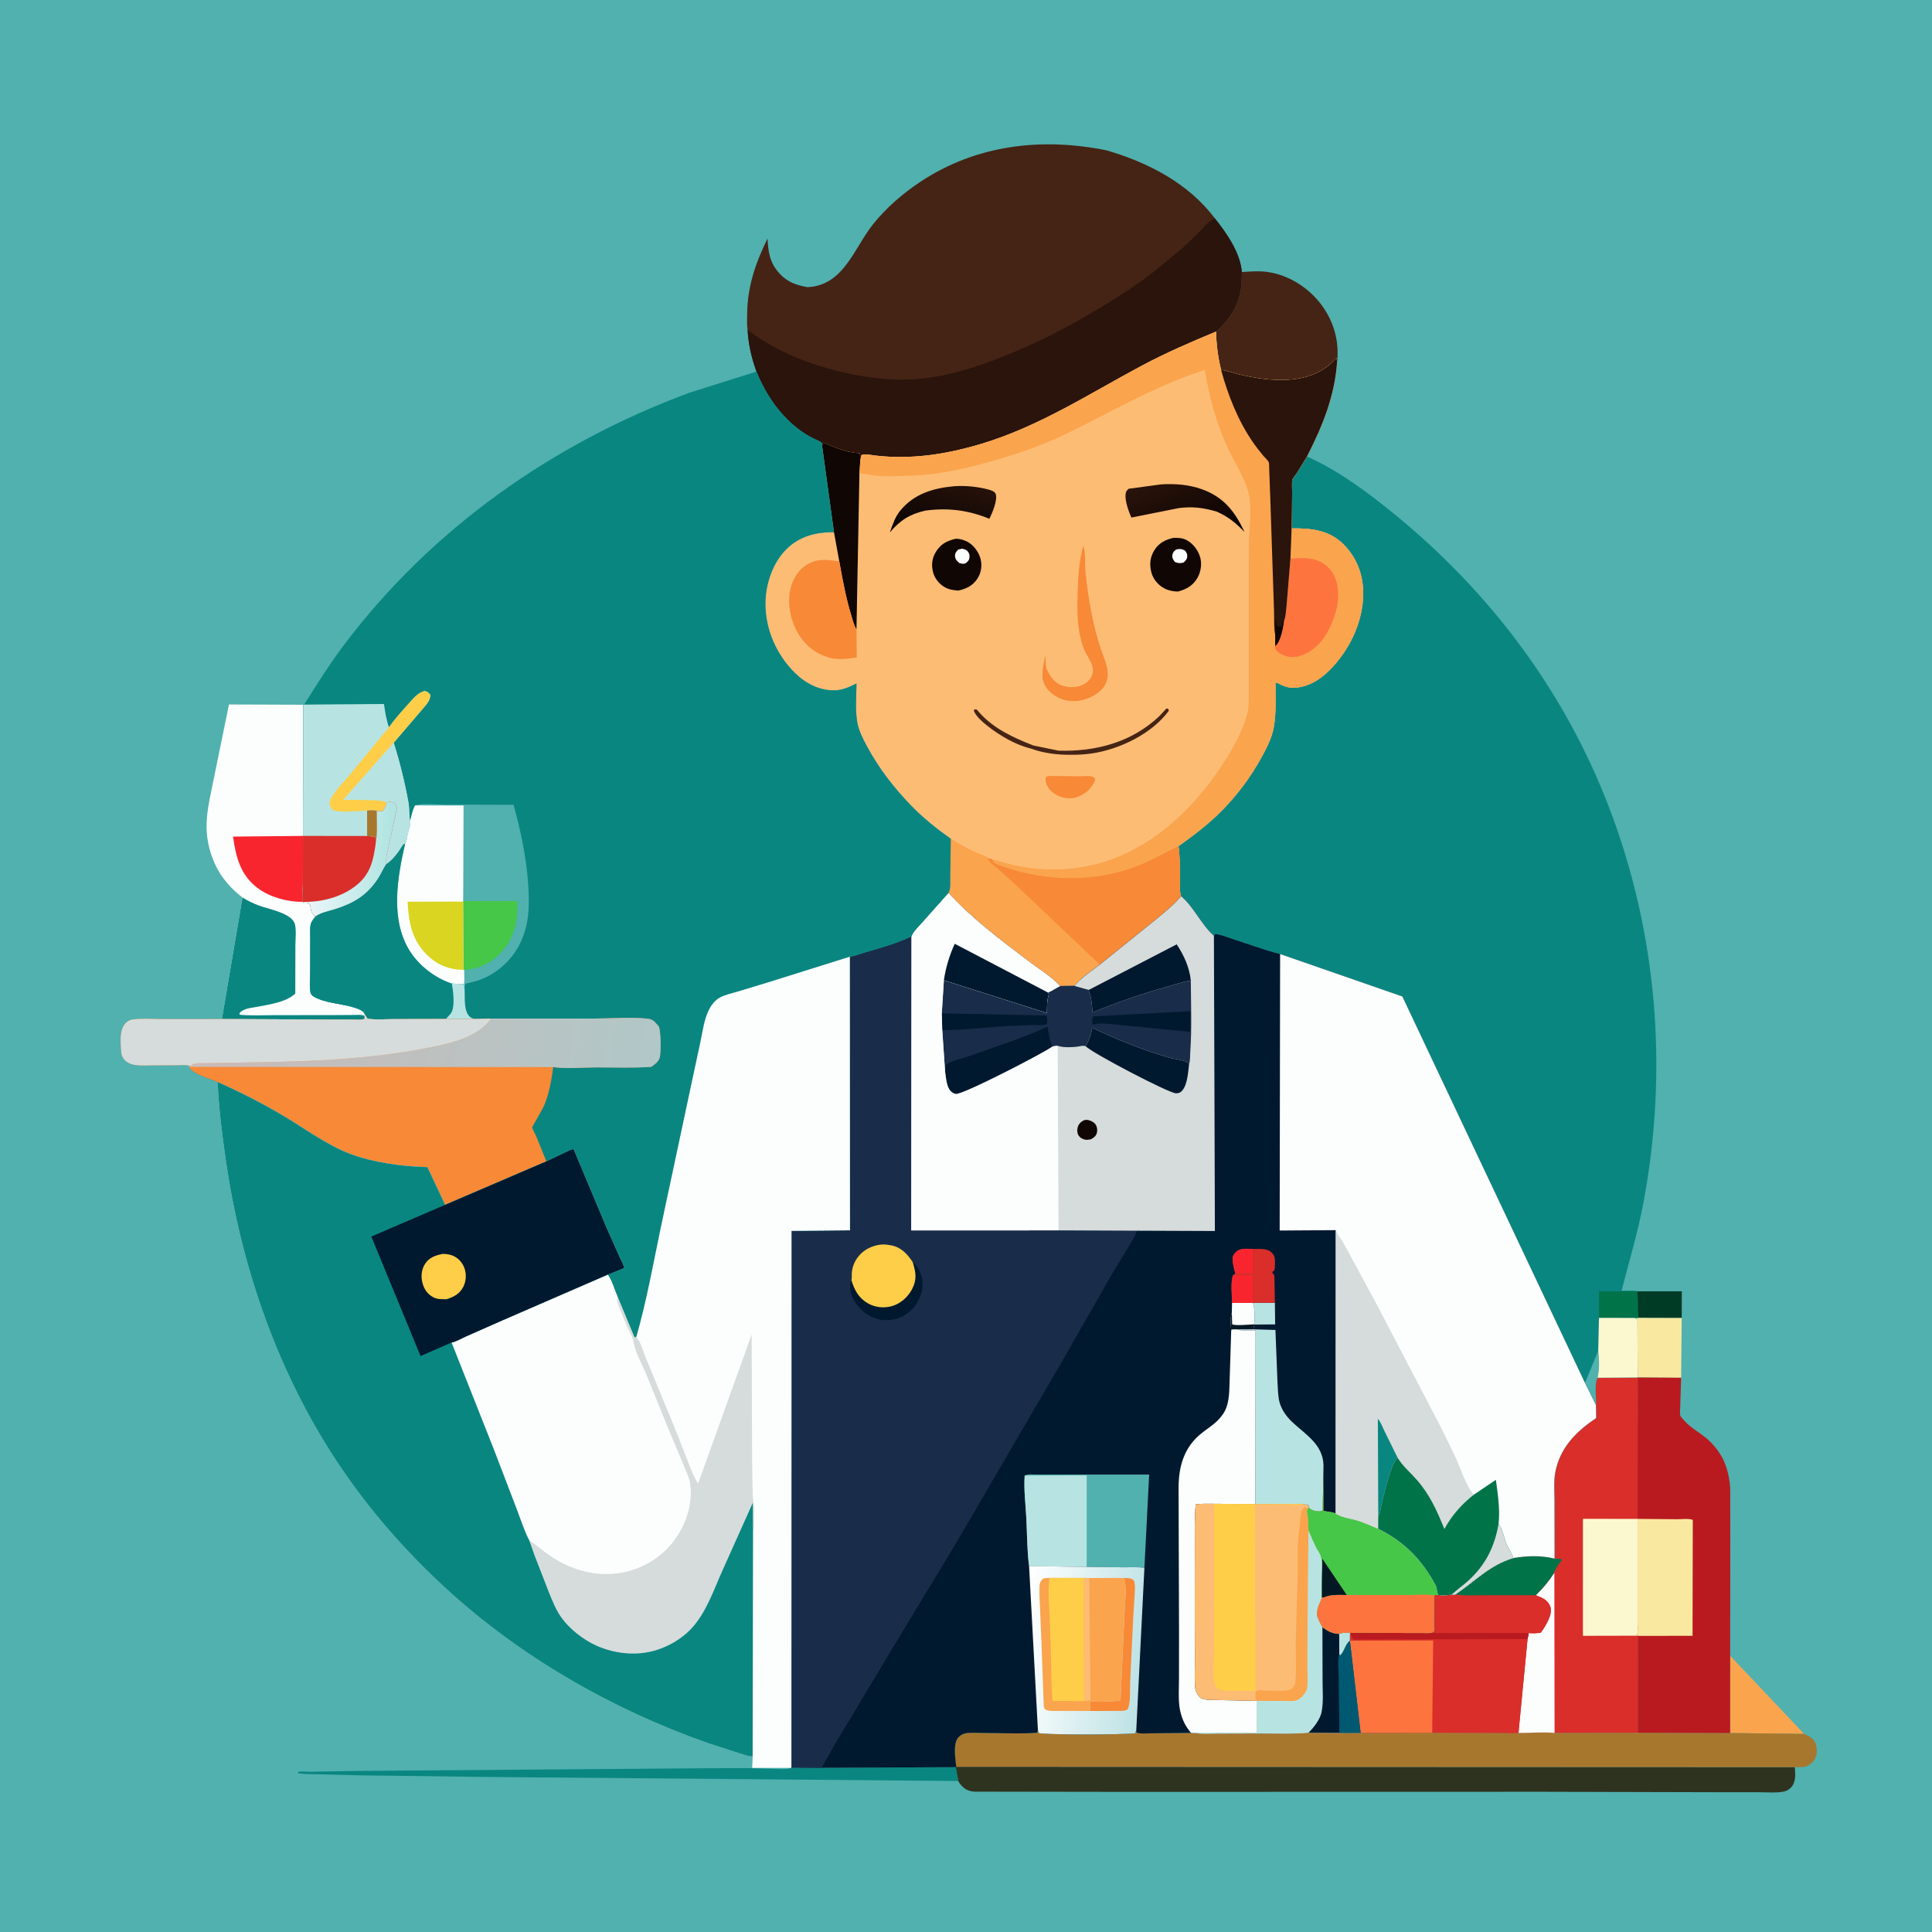
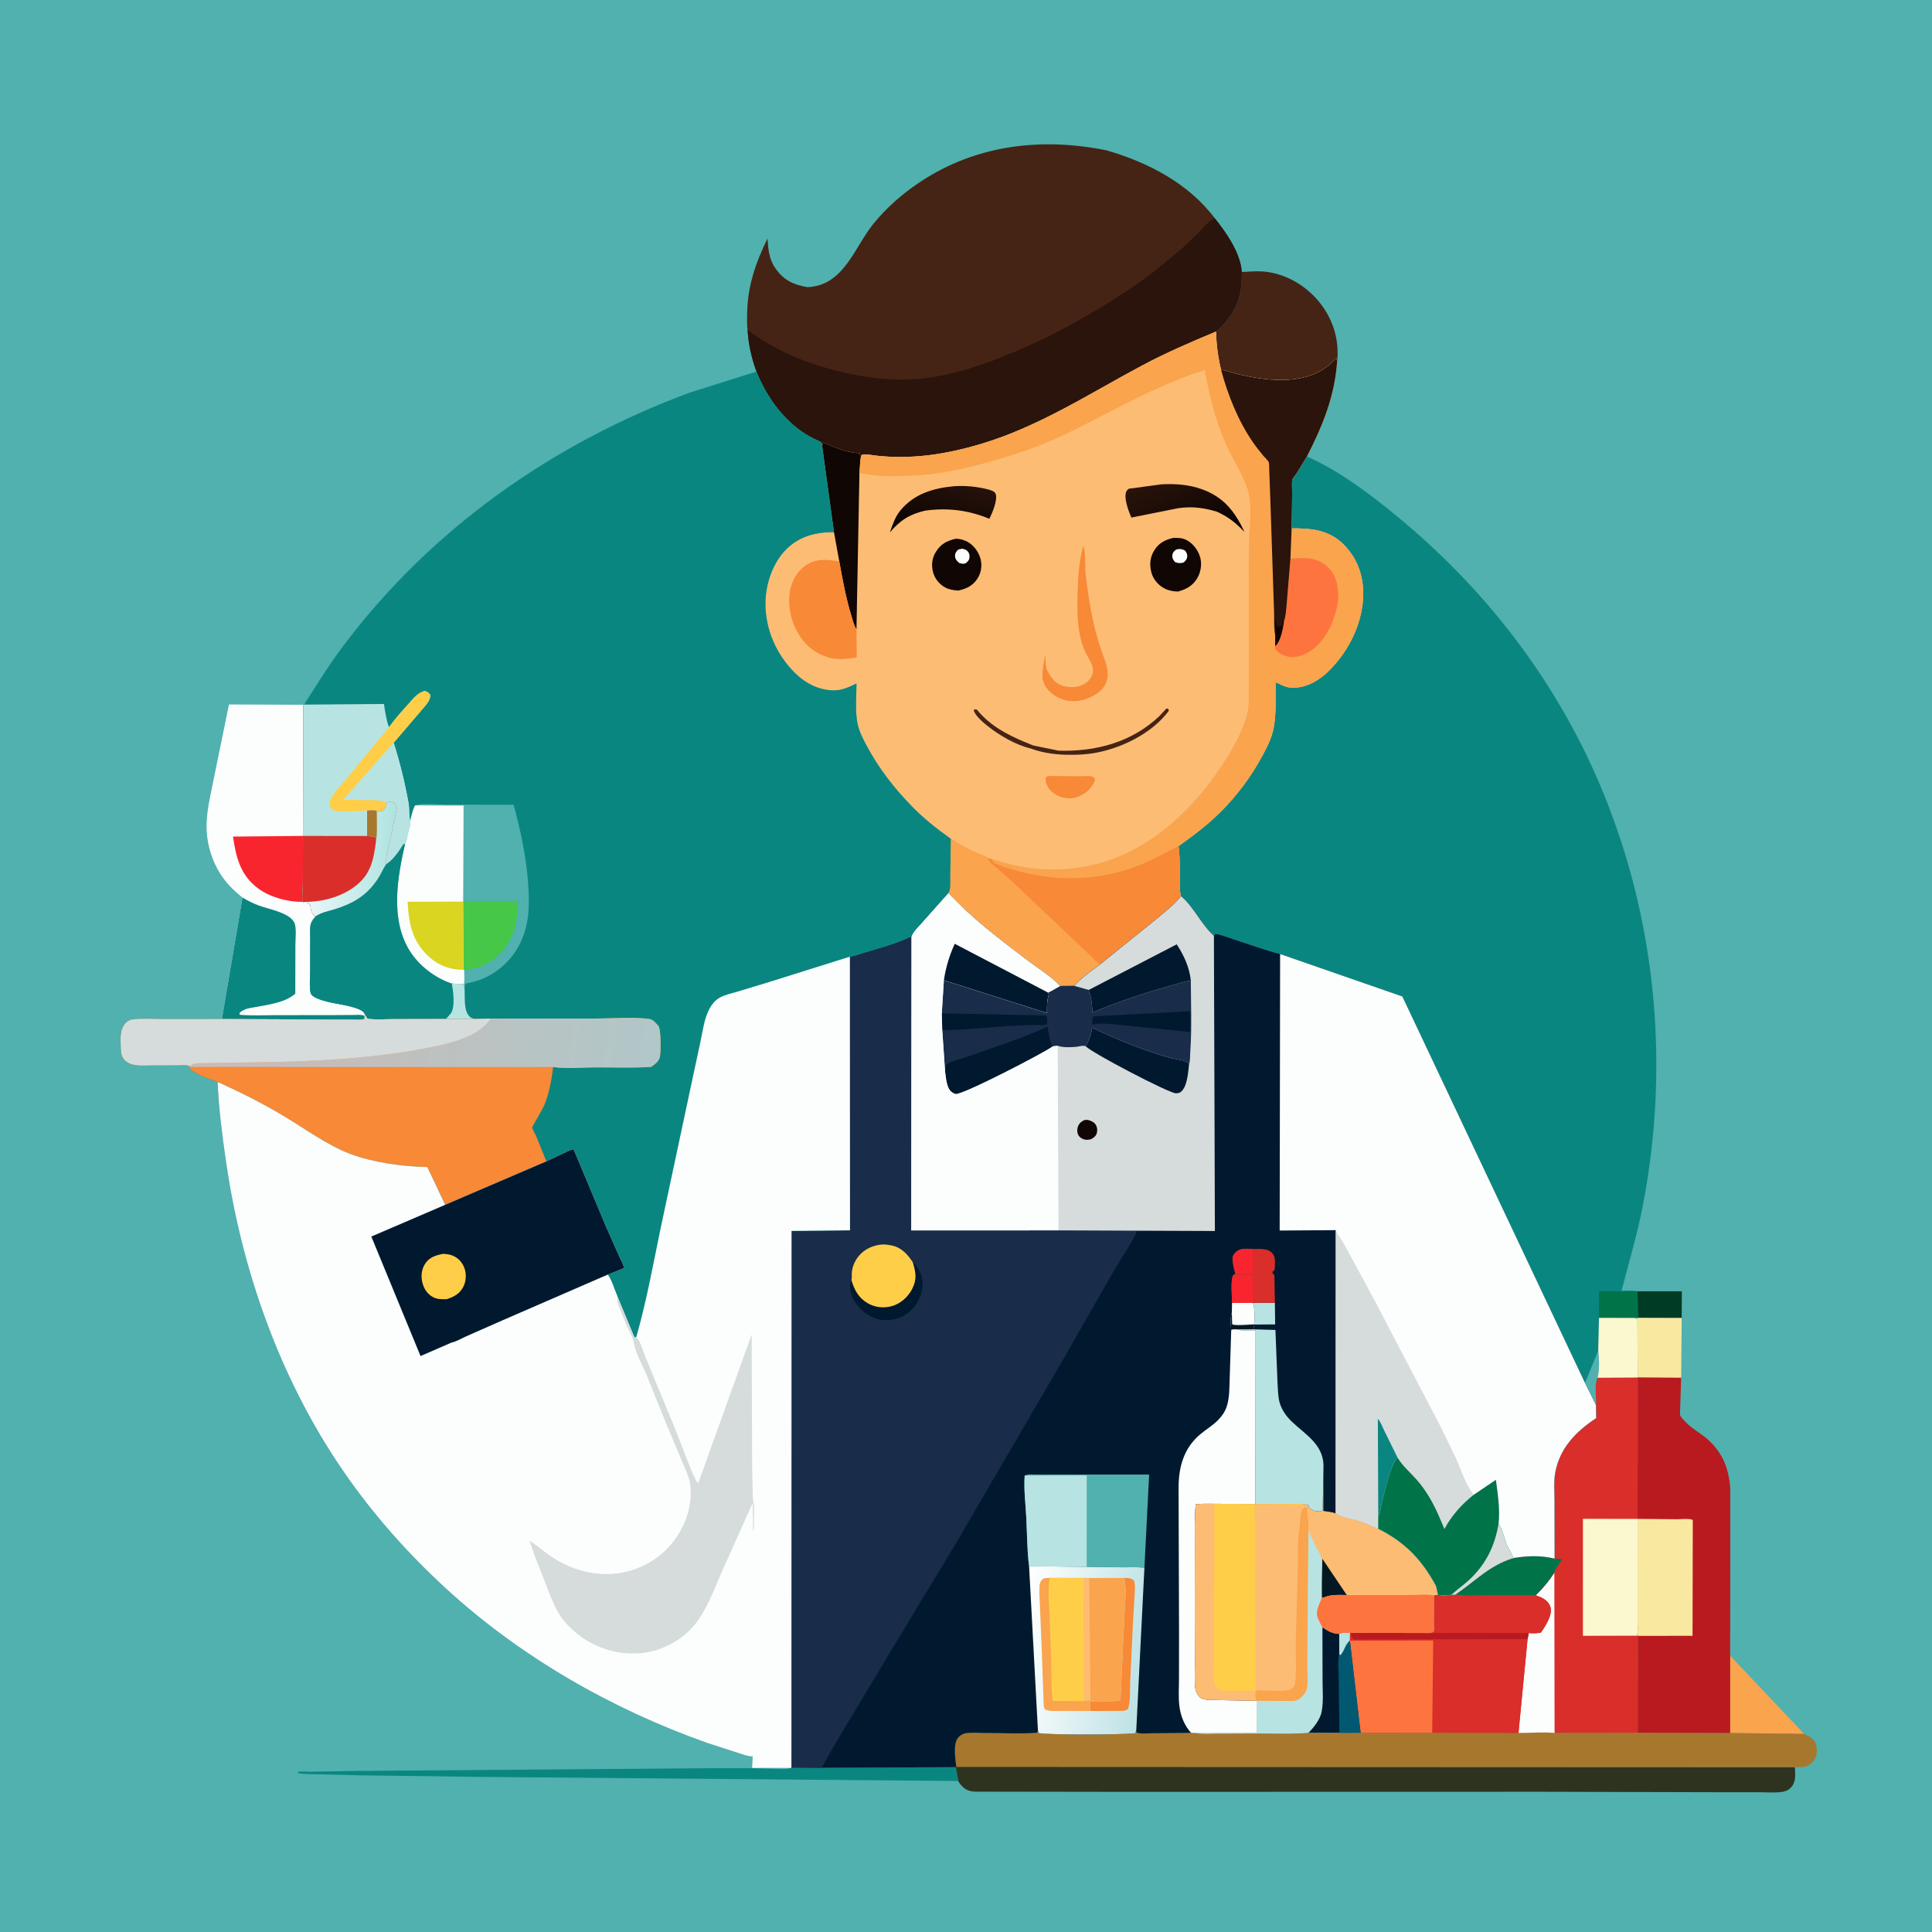
<svg xmlns="http://www.w3.org/2000/svg" version="1.1" style="display: block;" viewBox="0 0 2048 2048" width="1024" height="1024">
  <defs>
    <linearGradient id="Gradient1" gradientUnits="userSpaceOnUse" x1="993.146" y1="567.699" x2="1011.29" y2="509.229">
      <stop class="stop0" offset="0" stop-opacity="1" stop-color="rgb(11,5,3)" />
      <stop class="stop1" offset="1" stop-opacity="1" stop-color="rgb(38,17,10)" />
    </linearGradient>
    <linearGradient id="Gradient2" gradientUnits="userSpaceOnUse" x1="1267.77" y1="573.582" x2="1232.04" y2="502.006">
      <stop class="stop0" offset="0" stop-opacity="1" stop-color="rgb(12,4,3)" />
      <stop class="stop1" offset="1" stop-opacity="1" stop-color="rgb(41,19,10)" />
    </linearGradient>
    <linearGradient id="Gradient3" gradientUnits="userSpaceOnUse" x1="1212.46" y1="1756.63" x2="1081.6" y2="1738.95">
      <stop class="stop0" offset="0" stop-opacity="1" stop-color="rgb(190,226,229)" />
      <stop class="stop1" offset="1" stop-opacity="1" stop-color="rgb(255,255,255)" />
    </linearGradient>
    <linearGradient id="Gradient4" gradientUnits="userSpaceOnUse" x1="418.487" y1="909.958" x2="330.483" y2="909.072">
      <stop class="stop0" offset="0" stop-opacity="1" stop-color="rgb(174,228,224)" />
      <stop class="stop1" offset="1" stop-opacity="1" stop-color="rgb(232,245,248)" />
    </linearGradient>
    <linearGradient id="Gradient5" gradientUnits="userSpaceOnUse" x1="217.729" y1="1069.95" x2="693.763" y2="1141.53">
      <stop class="stop0" offset="0" stop-opacity="1" stop-color="rgb(202,186,183)" />
      <stop class="stop1" offset="1" stop-opacity="1" stop-color="rgb(177,199,200)" />
    </linearGradient>
  </defs>
  <path transform="translate(0,0)" fill="rgb(80,177,175)" d="M -0 -0 L 2048 0 L 2048 2048 L -0 2048 L -0 -0 z" />
  <path transform="translate(0,0)" fill="rgb(0,59,37)" d="M 1735.87 1368.85 L 1782.82 1368.85 L 1782.68 1397.14 L 1736.09 1397.01 L 1735.87 1368.85 z" />
  <path transform="translate(0,0)" fill="rgb(249,232,160)" d="M 1736.09 1397.01 L 1782.68 1397.14 L 1782.08 1460.5 L 1736.01 1460.19 L 1735.76 1398.5 L 1732.9 1397.07 L 1736.09 1397.01 z" />
  <path transform="translate(0,0)" fill="rgb(250,164,78)" d="M 1834.04 1755.18 L 1912.46 1837.99 L 1834.01 1837.09 L 1834.04 1755.18 z" />
  <path transform="translate(0,0)" fill="rgb(10,134,129)" d="M 1013.16 1873.27 L 1015.82 1887.95 L 511.061 1883.6 L 380.344 1881.9 L 337.422 1880.81 C 330.304 1880.57 322.487 1880.95 315.5 1879.57 C 315.833 1879.12 316.033 1878.53 316.5 1878.22 C 317.61 1877.49 326.836 1878.13 328.816 1878.12 L 375.171 1877.28 L 752.865 1874.38 L 792.745 1874.29 L 824.512 1875.21 C 828.285 1875.2 833.347 1875.81 836.861 1874.63 L 837.945 1874.13 L 838.928 1873.71 L 870.627 1873.97 L 1013.16 1873.27 z" />
  <path transform="translate(0,0)" fill="rgb(69,36,21)" d="M 1316.36 288.312 C 1323.77 288.021 1331.69 287.218 1339.08 287.8 C 1358 289.29 1376.21 298.242 1389.97 311.073 C 1407.05 326.998 1417.54 349.025 1417.91 372.5 C 1417.93 373.745 1417.94 382.101 1417.42 382.682 L 1416.5 379.55 C 1402.95 395.05 1385.89 401.128 1365.72 402.577 C 1348.73 403.797 1329.9 400.792 1313.4 396.875 C 1307.15 395.392 1300.64 392.928 1294.37 392.085 C 1291.13 378.699 1289.33 365.238 1289.08 351.472 C 1300.55 341.579 1310.08 328.451 1313.86 313.622 L 1314.26 312 C 1316.26 304.239 1316.15 296.28 1316.36 288.312 z" />
  <path transform="translate(0,0)" fill="rgb(46,51,31)" d="M 1013.79 1872.84 L 1902.63 1873.2 C 1902.99 1880.78 1904.16 1888.82 1898.5 1894.85 C 1896.28 1897.21 1893.68 1898.6 1890.5 1899.22 C 1882.81 1900.71 1874.07 1899.86 1866.2 1899.86 L 1818.09 1899.81 L 1636.86 1899.36 L 1190.26 1899.46 L 1034 1899.23 C 1028.13 1899.11 1023.55 1897.44 1019.47 1893.08 C 1017.97 1891.48 1016.74 1889.95 1015.82 1887.95 L 1013.16 1873.27 L 1013.79 1872.84 z" />
  <path transform="translate(0,0)" fill="rgb(252,254,254)" d="M 257.046 951.429 C 248.275 944.523 240.086 936.411 234.002 927.02 C 225.242 913.5 220.007 897.126 219.105 881.076 C 218.059 862.435 223 844.146 226.515 825.966 L 242.72 746.779 L 321.609 747.063 L 321.169 886.101 L 321.099 937.848 C 321.076 943.558 319.929 950.463 320.755 956.017 C 325.228 957.909 325.487 955.261 328.925 959.5 L 329.058 960.581 C 329.781 966.197 330.213 967.845 334.53 971.472 C 332.495 974.036 329.951 976.989 329.318 980.297 C 328.449 984.843 328.982 990.373 328.947 995.013 L 328.851 1027.9 C 328.856 1035.25 327.786 1044.81 329.195 1052 C 329.786 1055.02 332.946 1056.79 335.5 1057.96 C 349.846 1064.54 366.914 1063.87 381.183 1070.11 C 383.407 1071.09 385.442 1072.49 386.589 1074.69 L 387.032 1075.78 L 386.45 1076.73 L 386.5 1080.07 C 382.79 1081.38 378.084 1080.77 374.14 1080.77 L 346.505 1080.73 L 235.193 1080.22 L 257.046 951.429 z" />
  <path transform="translate(0,0)" fill="rgb(248,37,47)" d="M 321.169 886.101 L 321.099 937.848 C 321.076 943.558 319.929 950.463 320.755 956.017 C 304.962 956.209 286.197 951.127 273.428 941.624 C 254.737 927.713 250.153 908.58 247.001 886.815 L 321.169 886.101 z" />
  <path transform="translate(0,0)" fill="rgb(10,134,129)" d="M 257.046 951.429 C 262.697 954.78 268.337 957.646 274.5 959.951 C 284.642 963.744 309.815 967.897 312.71 979.998 C 314.249 986.436 313.149 995.523 313.126 1002.2 L 313.008 1053.32 C 302.694 1062.53 286.438 1064.56 273.244 1067.16 C 266.442 1068.49 258.643 1068.67 253.782 1073.98 L 254.206 1075.69 C 266.306 1076.79 278.938 1076.1 291.1 1076.1 L 353.762 1076.04 L 374.735 1075.9 C 378.587 1075.88 382.797 1075.35 386.45 1076.73 L 386.5 1080.07 C 382.79 1081.38 378.084 1080.77 374.14 1080.77 L 346.505 1080.73 L 235.193 1080.22 L 257.046 951.429 z" />
  <path transform="translate(0,0)" fill="rgb(168,119,46)" d="M 1100.23 1833.95 L 1101.04 1837 C 1104.77 1839.14 1192.59 1839 1203.5 1837.29 L 1204.53 1833.22 L 1204.63 1836.5 C 1208.94 1838.32 1216.4 1837.37 1221.22 1837.35 L 1262.56 1836.92 L 1266.58 1837.14 C 1273.92 1838.36 1282.1 1837.73 1289.55 1837.76 L 1333.65 1837.6 C 1351.35 1837.36 1369.42 1838.36 1387.03 1836.77 L 1419.81 1836.88 L 1442.28 1836.83 L 1518.19 1836.75 L 1609.64 1837 C 1622.04 1837.08 1635.66 1835.81 1647.91 1836.99 L 1736.04 1836.77 L 1834.01 1837.09 L 1912.46 1837.99 C 1917.33 1840.06 1922.73 1842.92 1924.67 1848.23 C 1926.44 1853.09 1926.46 1859.88 1923.89 1864.5 C 1921.79 1868.3 1917.75 1871.74 1913.46 1872.76 C 1910.12 1873.54 1906.06 1873.22 1902.63 1873.2 L 1013.79 1872.84 L 1013.25 1869.5 C 1012.5 1861.38 1010.31 1847.79 1016.05 1841.5 C 1017.94 1839.43 1020.94 1837.77 1023.71 1837.32 C 1029.75 1836.33 1036.89 1837.04 1043.09 1837.03 C 1061.63 1836.99 1081.03 1838.22 1099.46 1836.75 L 1100.23 1833.95 z" />
  <path transform="translate(0,0)" fill="rgb(185,26,31)" d="M 1736.01 1460.19 L 1782.08 1460.5 L 1781.13 1490.94 C 1781.08 1492.84 1780.51 1499.04 1781.2 1500.65 C 1782.03 1502.6 1785.39 1505.9 1786.91 1507.5 C 1792.82 1513.73 1800.81 1518.18 1807.53 1523.52 C 1814.23 1528.83 1820.43 1536.08 1824.72 1543.5 C 1829.69 1552.11 1832.33 1562.07 1833.59 1571.9 C 1834.49 1578.93 1834.07 1586.44 1834.11 1593.52 L 1834.19 1631.35 L 1834.04 1755.18 L 1834.01 1837.09 L 1736.04 1836.77 L 1736.05 1734.1 L 1735.29 1733.9 C 1736.39 1729.8 1735.89 1724.88 1735.89 1720.61 L 1735.9 1697.74 L 1735.91 1610.06 L 1736.01 1460.19 z" />
  <path transform="translate(0,0)" fill="rgb(249,232,160)" d="M 1735.91 1610.06 L 1778 1610.45 C 1782.73 1610.47 1790.18 1609.41 1794.43 1611.17 L 1794.17 1734.02 L 1736.05 1734.1 L 1735.29 1733.9 C 1736.39 1729.8 1735.89 1724.88 1735.89 1720.61 L 1735.9 1697.74 L 1735.91 1610.06 z" />
  <path transform="translate(0,0)" fill="rgb(217,46,42)" d="M 1693.5 1460.49 L 1736.01 1460.19 L 1735.91 1610.06 L 1735.9 1697.74 L 1735.89 1720.61 C 1735.89 1724.88 1736.39 1729.8 1735.29 1733.9 L 1736.05 1734.1 L 1736.04 1836.77 L 1647.91 1836.99 C 1635.66 1835.81 1622.04 1837.08 1609.64 1837 L 1518.19 1836.75 L 1442.28 1836.83 L 1430.92 1739.17 L 1431.04 1730.85 L 1431.87 1730.84 L 1514.84 1731.07 L 1518.5 1730.4 C 1518.97 1729.94 1519.64 1729.61 1519.91 1729 C 1520.41 1727.89 1519.96 1722.76 1519.97 1721.32 L 1520.14 1691.17 L 1524.32 1690.59 C 1528.59 1691.47 1534.5 1691.09 1538.77 1690.4 L 1542.85 1690.15 C 1563.97 1675.94 1578.93 1659.13 1604.13 1651.59 C 1619.29 1649.17 1632.94 1648.64 1647.93 1652.18 L 1647.83 1591.09 C 1647.82 1581.34 1646.83 1570.13 1648.68 1560.57 C 1653.72 1534.52 1670.71 1517.36 1691.99 1503.27 L 1691.77 1489.44 C 1692.23 1482.44 1689.88 1465.75 1693.5 1460.49 z" />
  <path transform="translate(0,0)" fill="rgb(252,254,254)" d="M 1647.67 1666.96 L 1647.91 1836.99 C 1635.66 1835.81 1622.04 1837.08 1609.64 1837 L 1619.27 1737.51 L 1620.56 1731.07 C 1624.89 1731.7 1628.88 1731.23 1633.19 1730.8 C 1636.46 1726.36 1639.25 1721.92 1641.5 1716.88 C 1643.52 1712.37 1645.15 1706.75 1642.95 1702 C 1639.92 1695.46 1634.15 1693.43 1627.92 1691.01 C 1635.6 1683.52 1641.9 1676.02 1647.67 1666.96 z" />
  <path transform="translate(0,0)" fill="rgb(251,248,208)" d="M 1735.29 1733.9 L 1677.95 1734.03 L 1677.97 1610 L 1735.91 1610.06 L 1735.9 1697.74 L 1735.89 1720.61 C 1735.89 1724.88 1736.39 1729.8 1735.29 1733.9 z" />
  <path transform="translate(0,0)" fill="rgb(217,46,42)" d="M 1604.13 1651.59 C 1619.29 1649.17 1632.94 1648.64 1647.93 1652.18 L 1655.16 1652.5 C 1655.23 1654.55 1655.53 1653.64 1654.45 1655.15 C 1652.52 1657.87 1648.19 1663.67 1647.67 1666.96 C 1641.9 1676.02 1635.6 1683.52 1627.92 1691.01 C 1634.15 1693.43 1639.92 1695.46 1642.95 1702 C 1645.15 1706.75 1643.52 1712.37 1641.5 1716.88 C 1639.25 1721.92 1636.46 1726.36 1633.19 1730.8 C 1628.88 1731.23 1624.89 1731.7 1620.56 1731.07 L 1514.84 1731.07 L 1518.5 1730.4 C 1518.97 1729.94 1519.64 1729.61 1519.91 1729 C 1520.41 1727.89 1519.96 1722.76 1519.97 1721.32 L 1520.14 1691.17 L 1524.32 1690.59 C 1528.59 1691.47 1534.5 1691.09 1538.77 1690.4 L 1542.85 1690.15 C 1563.97 1675.94 1578.93 1659.13 1604.13 1651.59 z" />
  <path transform="translate(0,0)" fill="rgb(0,115,73)" d="M 1604.13 1651.59 C 1619.29 1649.17 1632.94 1648.64 1647.93 1652.18 L 1655.16 1652.5 C 1655.23 1654.55 1655.53 1653.64 1654.45 1655.15 C 1652.52 1657.87 1648.19 1663.67 1647.67 1666.96 C 1641.9 1676.02 1635.6 1683.52 1627.92 1691.01 L 1576.69 1690.99 C 1565.69 1690.96 1553.68 1691.87 1542.85 1690.15 C 1563.97 1675.94 1578.93 1659.13 1604.13 1651.59 z" />
  <path transform="translate(0,0)" fill="rgb(217,46,42)" d="M 1431.87 1730.84 L 1514.84 1731.07 L 1620.56 1731.07 L 1619.27 1737.51 L 1609.64 1837 L 1518.19 1836.75 L 1442.28 1836.83 L 1430.92 1739.17 L 1431.04 1730.85 L 1431.87 1730.84 z" />
  <path transform="translate(0,0)" fill="rgb(185,26,31)" d="M 1431.87 1730.84 L 1514.84 1731.07 L 1620.56 1731.07 L 1619.27 1737.51 L 1435 1737.96 C 1432.28 1735.3 1432.49 1734.49 1431.87 1730.84 z" />
  <path transform="translate(0,0)" fill="rgb(254,116,63)" d="M 1430.92 1739.17 L 1519.24 1738.96 L 1518.19 1836.75 L 1442.28 1836.83 L 1430.92 1739.17 z" />
  <path transform="translate(0,0)" fill="rgb(69,36,21)" d="M 855.704 304.395 C 894.326 302.944 905.297 262.966 925.411 237.782 C 939.13 220.605 956.77 205.26 975.011 193.114 C 1034.64 153.408 1103.97 145.402 1173.02 159.39 C 1216.86 172.093 1259.83 194.223 1287.83 231.516 C 1300.13 246.968 1314.81 267.869 1316.36 288.312 C 1316.15 296.28 1316.26 304.239 1314.26 312 L 1313.86 313.622 C 1310.08 328.451 1300.55 341.579 1289.08 351.472 C 1262.35 362.601 1236.37 373.752 1210.77 387.404 C 1154.26 417.536 1101.06 452.457 1038.97 470.858 C 1002.19 481.759 965.782 487.336 927.433 482.858 C 924.237 482.485 914.398 480.234 912.964 483 L 911.972 488.114 L 911.51 480.5 C 896.899 479.7 885.757 474.57 872.5 469.059 L 871.5 472.988 C 871.285 471.68 871.561 470.185 870.853 469.065 C 870.442 468.414 866 466.47 865.245 466.11 C 859.84 463.537 854.759 460.83 849.868 457.354 C 827.574 441.513 812.09 418.941 801.909 393.866 C 796.555 379.068 793.509 365.538 792.469 349.8 C 791.627 344.408 791.953 338.276 792.002 332.796 C 792.261 303.866 801.003 278.424 813.635 252.832 C 814.204 264.101 815.31 274.988 821.998 284.488 C 830.872 297.093 840.986 301.756 855.704 304.395 z" />
  <path transform="translate(0,0)" fill="rgb(42,20,11)" d="M 1287.83 231.516 C 1300.13 246.968 1314.81 267.869 1316.36 288.312 C 1316.15 296.28 1316.26 304.239 1314.26 312 L 1313.86 313.622 C 1310.08 328.451 1300.55 341.579 1289.08 351.472 C 1262.35 362.601 1236.37 373.752 1210.77 387.404 C 1154.26 417.536 1101.06 452.457 1038.97 470.858 C 1002.19 481.759 965.782 487.336 927.433 482.858 C 924.237 482.485 914.398 480.234 912.964 483 L 911.972 488.114 L 911.51 480.5 C 896.899 479.7 885.757 474.57 872.5 469.059 L 871.5 472.988 C 871.285 471.68 871.561 470.185 870.853 469.065 C 870.442 468.414 866 466.47 865.245 466.11 C 859.84 463.537 854.759 460.83 849.868 457.354 C 827.574 441.513 812.09 418.941 801.909 393.866 C 796.555 379.068 793.509 365.538 792.469 349.8 C 818.744 369.321 847.481 382.24 878.966 390.958 C 908.935 399.255 941.489 404.314 972.655 401.73 C 1004.16 399.118 1035 389.279 1064.2 377.622 C 1097.1 364.488 1127.56 349.225 1158.02 331.139 C 1180.16 317.994 1201.81 304.484 1222.22 288.721 L 1252.99 263.439 L 1270.16 247.039 C 1274.87 242.098 1279.9 235.557 1286.05 232.379 L 1287.83 231.516 z" />
  <path transform="translate(0,0)" fill="rgb(10,134,129)" d="M 1369.16 560.099 L 1369.72 523.205 C 1369.78 518.849 1369.05 512.587 1369.94 508.426 C 1370.25 506.993 1373.34 503.428 1374.24 502.074 L 1385.41 483.909 C 1419.26 498.88 1451.39 523.082 1479.87 546.453 C 1580.37 628.901 1658.22 732.746 1705.1 854.371 C 1756.8 988.479 1768.61 1134.14 1742.05 1275.14 C 1736.1 1306.69 1726.91 1337.26 1718.91 1368.28 C 1723.99 1368.32 1730.43 1367.71 1735.32 1368.79 L 1735.87 1368.85 L 1736.09 1397.01 L 1732.9 1397.07 L 1735.76 1398.5 L 1736.01 1460.19 L 1693.5 1460.49 C 1689.88 1465.75 1692.23 1482.44 1691.77 1489.44 L 1680.16 1465.97 L 1486.55 1056.32 L 1356.97 1011.33 C 1340.43 1007.09 1323.83 1000.89 1307.55 995.65 C 1301.39 993.664 1294.56 990.633 1288.11 990.06 L 1286.78 992.005 C 1273.41 980.222 1265.51 961.315 1251.97 949.988 C 1250.03 944.515 1250.75 937.641 1250.71 931.846 C 1250.62 920.294 1250.83 908.42 1249.26 896.962 C 1265.03 885.666 1280.37 874.182 1294.11 860.423 C 1311.5 843.003 1326.01 823.489 1337.78 801.859 C 1342.9 792.471 1348.19 782.131 1350.14 771.525 C 1352.99 756.055 1352.08 739.277 1352.09 723.608 C 1353.79 723.406 1357.09 725.518 1358.81 726.279 C 1362.74 728.024 1366.3 729.036 1370.62 729.046 C 1385.4 729.079 1398.78 720.947 1408.97 710.83 C 1430.25 689.712 1445.03 659.397 1445.07 629.14 C 1445.09 609.144 1438.24 590.968 1423.92 576.787 C 1408.6 561.606 1389.49 559.933 1369.16 560.099 z" />
  <path transform="translate(0,0)" fill="rgb(80,177,175)" d="M 1694.18 1431.89 C 1695.26 1440.96 1695.59 1451.57 1693.5 1460.49 C 1689.88 1465.75 1692.23 1482.44 1691.77 1489.44 L 1680.16 1465.97 L 1694.18 1431.89 z" />
  <path transform="translate(0,0)" fill="rgb(0,115,73)" d="M 1735.32 1368.79 L 1735.87 1368.85 L 1736.09 1397.01 L 1732.9 1397.07 L 1694.98 1397 L 1695.04 1368.82 L 1735.32 1368.79 z" />
  <path transform="translate(0,0)" fill="rgb(251,248,208)" d="M 1694.98 1397 L 1732.9 1397.07 L 1735.76 1398.5 L 1736.01 1460.19 L 1693.5 1460.49 C 1695.59 1451.57 1695.26 1440.96 1694.18 1431.89 L 1694.98 1397 z" />
  <path transform="translate(0,0)" fill="rgb(253,188,116)" d="M 1289.08 351.472 C 1289.33 365.238 1291.13 378.699 1294.37 392.085 C 1300.64 392.928 1307.15 395.392 1313.4 396.875 C 1329.9 400.792 1348.73 403.797 1365.72 402.577 C 1385.89 401.128 1402.95 395.05 1416.5 379.55 L 1417.42 382.682 C 1415.04 419.58 1402.02 451.398 1385.41 483.909 L 1374.24 502.074 C 1373.34 503.428 1370.25 506.993 1369.94 508.426 C 1369.05 512.587 1369.78 518.849 1369.72 523.205 L 1369.16 560.099 C 1389.49 559.933 1408.6 561.606 1423.92 576.787 C 1438.24 590.968 1445.09 609.144 1445.07 629.14 C 1445.03 659.397 1430.25 689.712 1408.97 710.83 C 1398.78 720.947 1385.4 729.079 1370.62 729.046 C 1366.3 729.036 1362.74 728.024 1358.81 726.279 C 1357.09 725.518 1353.79 723.406 1352.09 723.608 C 1352.08 739.277 1352.99 756.055 1350.14 771.525 C 1348.19 782.131 1342.9 792.471 1337.78 801.859 C 1326.01 823.489 1311.5 843.003 1294.11 860.423 C 1280.37 874.182 1265.03 885.666 1249.26 896.962 C 1250.83 908.42 1250.62 920.294 1250.71 931.846 C 1250.75 937.641 1250.03 944.515 1251.97 949.988 C 1244.32 959.509 1234.18 967.15 1224.88 975.031 L 1165.9 1022.53 C 1156.7 1029.46 1146.42 1036.33 1138.86 1045.09 L 1123.73 1045.24 C 1113.79 1034.73 1100.07 1026.47 1088.55 1017.71 C 1060.11 996.084 1029.41 973.115 1005.39 946.574 C 1008.07 942.346 1007.23 934.535 1007.32 929.53 L 1007.88 889.174 C 992.927 878.53 978.905 867.418 966.1 854.235 C 947.884 835.482 931.744 814.733 919.321 791.68 C 915.12 783.885 910.48 774.982 908.845 766.221 C 906.388 753.062 907.793 737.95 907.943 724.513 C 900.553 728.108 893.404 731.596 885 731.81 C 868.951 732.219 854.002 724.541 842.797 713.5 C 823.13 694.12 811.289 667.463 811.387 639.684 C 811.458 619.438 818.977 596.643 833.547 582.186 C 847.549 568.29 864.882 564.07 884.038 564.119 L 871.5 472.988 L 872.5 469.059 C 885.757 474.57 896.899 479.7 911.51 480.5 L 911.972 488.114 L 912.964 483 C 914.398 480.234 924.237 482.485 927.433 482.858 C 965.782 487.336 1002.19 481.759 1038.97 470.858 C 1101.06 452.457 1154.26 417.536 1210.77 387.404 C 1236.37 373.752 1262.35 362.601 1289.08 351.472 z" />
  <path transform="translate(0,0)" fill="rgb(247,137,55)" d="M 1108.75 823.5 L 1109.78 823.108 C 1113.14 822.155 1117.46 822.65 1120.95 822.656 L 1145.41 822.87 C 1148.53 822.919 1154.66 822.202 1157.5 823.086 C 1158.69 823.456 1159.64 824.369 1160.7 825.011 C 1161.04 829.976 1156.27 834.784 1153.23 838.3 L 1150.48 840.361 C 1143.37 845.296 1136.55 847.475 1127.91 845.673 C 1121.37 844.309 1114.44 840.208 1110.93 834.39 C 1108.82 830.884 1107.82 827.509 1108.75 823.5 z" />
  <path transform="translate(0,0)" fill="rgb(69,36,21)" d="M 1121.81 795.735 C 1161.38 796.98 1199.51 787.015 1228.94 759.147 L 1236.5 751.004 L 1238.5 751.51 L 1238.98 753.5 C 1221.11 777.802 1186.9 794.32 1157.44 798.672 C 1149.82 799.797 1142.57 800.147 1134.88 800.11 C 1120.8 800.209 1106.05 798.443 1092.81 793.503 C 1076.89 789.789 1059.83 779.769 1047.06 769.73 C 1042.46 766.118 1032.91 758.144 1032.21 752.5 C 1035.54 751.058 1035.81 752.7 1038.07 755.23 C 1053.45 772.491 1074.31 782.031 1095.45 790.259 L 1121.73 795.641 L 1121.81 795.735 z" />
  <path transform="translate(0,0)" fill="rgb(16,6,3)" d="M 1012.93 571.123 C 1017.29 570.969 1021.99 572.347 1025.8 574.447 C 1032.42 578.091 1037.66 585.519 1039.5 592.754 C 1041.27 599.733 1040.05 607.293 1036.15 613.313 C 1031.26 620.876 1024.39 624.12 1015.88 626.039 C 1010.96 625.638 1006.51 625.163 1002.09 622.81 C 995.851 619.494 990.892 613.471 989.096 606.596 C 987.1 598.955 987.924 591.778 992.068 585 C 997.179 576.641 1003.68 573.33 1012.93 571.123 z" />
  <path transform="translate(0,0)" fill="rgb(252,254,254)" d="M 1015.77 582.5 L 1020 581.648 C 1021.75 582.115 1023.46 582.426 1024.89 583.597 C 1026.91 585.247 1027.83 587.364 1027.74 590 C 1027.61 593.74 1026.24 595.005 1023.5 597.19 C 1020.67 597.955 1019.78 597.572 1017 596.884 C 1014.71 594.985 1012.62 593.028 1012.41 589.838 C 1012.19 586.302 1013.52 584.963 1015.77 582.5 z" />
  <path transform="translate(0,0)" fill="url(#Gradient1)" d="M 1011.36 515.413 C 1023.2 514.598 1035.81 515.787 1047.29 518.786 C 1049.8 519.44 1054.32 520.688 1055.39 523.417 C 1057.9 529.81 1051.72 544.124 1048.77 549.938 C 1026.49 540.747 1004.88 538.085 980.993 541.248 C 964.44 544.958 954.16 551.504 943.302 564.349 C 946.164 556.199 948.806 547.978 954.373 541.194 C 968.897 523.496 989.391 517.389 1011.36 515.413 z" />
  <path transform="translate(0,0)" fill="rgb(16,6,3)" d="M 1243.9 570.136 C 1249.11 570.097 1253.54 570.164 1258.24 572.717 C 1264.96 576.374 1270.47 583.897 1272.37 591.261 C 1274.2 598.397 1272.86 606.628 1269.11 612.939 C 1264.33 620.999 1257.44 624.74 1248.62 627.082 C 1243.91 627.003 1238.69 626.035 1234.5 623.854 C 1227.74 620.336 1222.34 614.034 1220.45 606.593 C 1218.32 598.189 1219.08 590.472 1223.79 583.055 C 1228.63 575.426 1235.37 572.088 1243.9 570.136 z" />
  <path transform="translate(0,0)" fill="rgb(252,254,254)" d="M 1246.83 582.5 C 1250.49 581.578 1252.72 581.84 1256.03 583.5 C 1257.76 585.719 1258.72 587.139 1258.5 590.066 C 1258.29 592.852 1256.58 594.721 1254.5 596.365 C 1250.89 597.298 1248.91 597.053 1245.5 595.791 C 1243.43 593.044 1242.3 591.693 1242.86 588 C 1243.28 585.217 1244.79 584.128 1246.83 582.5 z" />
  <path transform="translate(0,0)" fill="url(#Gradient2)" d="M 1231.16 513.422 C 1245.82 512.673 1260.09 513.584 1274.01 518.586 C 1297.38 526.989 1309.1 542.311 1319.28 564.011 C 1310.12 554.375 1302.33 548.07 1290.11 542.448 C 1276.26 538.251 1263.96 536.662 1249.39 538.631 L 1199.29 548.647 C 1196.51 542.351 1192.51 531.349 1193.11 524.5 C 1193.39 521.247 1194.04 520.099 1196.5 518.072 L 1231.16 513.422 z" />
  <path transform="translate(0,0)" fill="rgb(247,137,55)" d="M 1148.48 578.5 C 1151.08 587.137 1149.82 599.36 1150.85 608.562 C 1153.85 635.171 1158.46 663.358 1167.19 688.738 C 1171.24 700.504 1177.8 712.931 1171.81 725.279 C 1168 733.132 1159.34 738.162 1151.36 740.853 L 1150 741.297 C 1143.44 743.475 1135.46 743.902 1128.72 742.076 C 1120.15 739.754 1111.29 733.948 1107.31 725.723 L 1105.14 719.656 C 1104.57 710.869 1106.32 702.554 1108.11 694.002 C 1108.37 699.091 1107.88 706.446 1110.25 710.991 L 1110.82 712 C 1113.16 716.372 1115.71 720.263 1119.69 723.348 C 1125.82 728.09 1133.97 729.103 1141.38 727.911 C 1146.69 727.057 1152.57 723.991 1155.64 719.437 C 1163 708.508 1154.8 700.169 1150.1 690.384 C 1147.45 684.88 1145.96 678.948 1144.73 673 C 1141.73 658.478 1141.83 643.205 1142.28 628.423 C 1142.79 611.487 1143.73 594.855 1148.48 578.5 z" />
  <path transform="translate(0,0)" fill="rgb(16,6,3)" d="M 871.5 472.988 L 872.5 469.059 C 885.757 474.57 896.899 479.7 911.51 480.5 L 911.972 488.114 L 911.029 501.606 L 907.903 667.066 C 905.156 663.12 903.794 657.022 902.378 652.379 C 896.714 633.801 893.108 614.262 889.684 595.167 L 884.038 564.119 L 871.5 472.988 z" />
  <path transform="translate(0,0)" fill="rgb(247,137,55)" d="M 907.903 667.066 L 908.162 696.852 C 899.042 698.563 886.255 699.754 877.355 696.685 L 876 696.194 C 865.873 692.681 857.639 687.089 851.013 678.649 C 840.004 664.629 834.6 645.696 837.144 628 C 838.627 617.686 844.177 606.614 852.675 600.357 C 864.515 591.638 876.052 592.943 889.684 595.167 C 893.108 614.262 896.714 633.801 902.378 652.379 C 903.794 657.022 905.156 663.12 907.903 667.066 z" />
  <path transform="translate(0,0)" fill="rgb(250,164,78)" d="M 1289.08 351.472 C 1289.33 365.238 1291.13 378.699 1294.37 392.085 C 1300.64 392.928 1307.15 395.392 1313.4 396.875 C 1329.9 400.792 1348.73 403.797 1365.72 402.577 C 1385.89 401.128 1402.95 395.05 1416.5 379.55 L 1417.42 382.682 C 1415.04 419.58 1402.02 451.398 1385.41 483.909 L 1374.24 502.074 C 1373.34 503.428 1370.25 506.993 1369.94 508.426 C 1369.05 512.587 1369.78 518.849 1369.72 523.205 L 1369.16 560.099 C 1389.49 559.933 1408.6 561.606 1423.92 576.787 C 1438.24 590.968 1445.09 609.144 1445.07 629.14 C 1445.03 659.397 1430.25 689.712 1408.97 710.83 C 1398.78 720.947 1385.4 729.079 1370.62 729.046 C 1366.3 729.036 1362.74 728.024 1358.81 726.279 C 1357.09 725.518 1353.79 723.406 1352.09 723.608 C 1352.08 739.277 1352.99 756.055 1350.14 771.525 C 1348.19 782.131 1342.9 792.471 1337.78 801.859 C 1326.01 823.489 1311.5 843.003 1294.11 860.423 C 1280.37 874.182 1265.03 885.666 1249.26 896.962 C 1250.83 908.42 1250.62 920.294 1250.71 931.846 C 1250.75 937.641 1250.03 944.515 1251.97 949.988 C 1244.32 959.509 1234.18 967.15 1224.88 975.031 L 1165.9 1022.53 C 1156.7 1029.46 1146.42 1036.33 1138.86 1045.09 L 1123.73 1045.24 C 1113.79 1034.73 1100.07 1026.47 1088.55 1017.71 C 1060.11 996.084 1029.41 973.115 1005.39 946.574 C 1008.07 942.346 1007.23 934.535 1007.32 929.53 L 1007.88 889.174 C 1017.11 895.303 1025.81 900.108 1036 904.466 C 1038.38 905.484 1045.84 907.828 1047.33 909.659 L 1051.74 910.866 L 1072.11 916.5 C 1098.38 922.507 1123.44 923.245 1150.02 918.539 C 1208.21 908.236 1256.56 867.202 1289.52 819.698 C 1302.6 800.845 1316.66 778.396 1322.21 755.932 C 1323.98 748.799 1323.72 741.118 1323.78 733.823 L 1323.86 698.991 L 1323.78 596.607 L 1324.1 568.311 C 1324.9 554.107 1326.83 537.013 1323.6 523.073 C 1319.78 506.529 1308.1 489.51 1301.02 474.008 C 1288.68 446.983 1282.32 421.258 1277.05 392.205 C 1224.31 408.963 1178.72 436.51 1129.29 460.314 C 1104.08 472.457 1077.55 481.466 1050.67 489.079 C 1022.3 497.111 994.598 503.321 965 504.216 C 950.937 504.642 935.261 505.802 921.412 503.106 L 911.029 501.606 L 911.972 488.114 L 912.964 483 C 914.398 480.234 924.237 482.485 927.433 482.858 C 965.782 487.336 1002.19 481.759 1038.97 470.858 C 1101.06 452.457 1154.26 417.536 1210.77 387.404 C 1236.37 373.752 1262.35 362.601 1289.08 351.472 z" />
  <path transform="translate(0,0)" fill="rgb(254,116,63)" d="M 1367.91 592.288 C 1380.95 591.098 1394.26 590.357 1405.21 599.042 C 1413.22 605.396 1417.22 614.533 1418.19 624.563 C 1418.96 632.474 1418.29 640.347 1416.14 648 C 1411.33 665.139 1402.6 682.506 1386.5 691.653 C 1379.95 695.376 1371.78 697.833 1364.31 695.736 C 1359.14 694.287 1354.33 692.085 1351.5 687.359 C 1351.49 686.367 1351.19 685.485 1351.85 684.712 C 1357.46 680.153 1360.05 665.582 1361 658.607 C 1362.97 654.081 1363.17 647.532 1363.77 642.617 L 1367.91 592.288 z" />
  <path transform="translate(0,0)" fill="rgb(42,20,11)" d="M 1294.37 392.085 C 1300.64 392.928 1307.15 395.392 1313.4 396.875 C 1329.9 400.792 1348.73 403.797 1365.72 402.577 C 1385.89 401.128 1402.95 395.05 1416.5 379.55 L 1417.42 382.682 C 1415.04 419.58 1402.02 451.398 1385.41 483.909 L 1374.24 502.074 C 1373.34 503.428 1370.25 506.993 1369.94 508.426 C 1369.05 512.587 1369.78 518.849 1369.72 523.205 L 1369.16 560.099 L 1367.91 592.288 L 1363.77 642.617 C 1363.17 647.532 1362.97 654.081 1361 658.607 C 1360.05 665.582 1357.46 680.153 1351.85 684.712 L 1351.89 674.089 C 1350.1 665.751 1350.85 655.465 1350.5 646.883 L 1346.6 529 L 1345.41 497.21 C 1345.3 495.643 1345.52 491.008 1344.86 489.763 C 1343.78 487.686 1340.74 484.997 1339.17 483.115 C 1335.27 478.445 1331.49 473.623 1328.03 468.61 C 1312.3 445.751 1301.64 418.725 1294.37 392.085 z" />
  <path transform="translate(0,0)" fill="rgb(16,6,3)" d="M 1351.89 674.089 C 1352.86 668.504 1351.62 662.658 1352.51 657.039 L 1353.49 663.5 C 1355.71 664.243 1355.91 664.68 1358.25 664.005 C 1359.1 662.294 1358.94 662.919 1359.27 661.267 L 1359.88 658.225 L 1361 658.607 C 1360.05 665.582 1357.46 680.153 1351.85 684.712 L 1351.89 674.089 z" />
  <path transform="translate(0,0)" fill="rgb(247,137,55)" d="M 1007.88 889.174 C 1017.11 895.303 1025.81 900.108 1036 904.466 C 1038.38 905.484 1045.84 907.828 1047.33 909.659 L 1051.74 910.866 C 1052.2 912.691 1052.77 913.574 1053.99 915.005 L 1064.49 919.084 C 1111.51 934.827 1161.62 935.651 1208 917.072 C 1222.35 911.321 1235.41 903.652 1249.26 896.962 C 1250.83 908.42 1250.62 920.294 1250.71 931.846 C 1250.75 937.641 1250.03 944.515 1251.97 949.988 C 1244.32 959.509 1234.18 967.15 1224.88 975.031 L 1165.9 1022.53 C 1156.7 1029.46 1146.42 1036.33 1138.86 1045.09 L 1123.73 1045.24 C 1113.79 1034.73 1100.07 1026.47 1088.55 1017.71 C 1060.11 996.084 1029.41 973.115 1005.39 946.574 C 1008.07 942.346 1007.23 934.535 1007.32 929.53 L 1007.88 889.174 z" />
  <path transform="translate(0,0)" fill="rgb(250,164,78)" d="M 1007.88 889.174 C 1017.11 895.303 1025.81 900.108 1036 904.466 C 1038.38 905.484 1045.84 907.828 1047.33 909.659 C 1048.68 914.623 1053.69 917.483 1057.41 920.584 L 1074 935.398 L 1165.9 1022.53 C 1156.7 1029.46 1146.42 1036.33 1138.86 1045.09 L 1123.73 1045.24 C 1113.79 1034.73 1100.07 1026.47 1088.55 1017.71 C 1060.11 996.084 1029.41 973.115 1005.39 946.574 C 1008.07 942.346 1007.23 934.535 1007.32 929.53 L 1007.88 889.174 z" />
  <path transform="translate(0,0)" fill="rgb(1,25,47)" d="M 1005.39 946.574 C 1029.41 973.115 1060.11 996.084 1088.55 1017.71 C 1100.07 1026.47 1113.79 1034.73 1123.73 1045.24 L 1138.86 1045.09 C 1146.42 1036.33 1156.7 1029.46 1165.9 1022.53 L 1224.88 975.031 C 1234.18 967.15 1244.32 959.509 1251.97 949.988 C 1265.51 961.315 1273.41 980.222 1286.78 992.005 L 1288.11 990.06 C 1294.56 990.633 1301.39 993.664 1307.55 995.65 C 1323.83 1000.89 1340.43 1007.09 1356.97 1011.33 L 1486.55 1056.32 L 1680.16 1465.97 L 1691.77 1489.44 L 1691.99 1503.27 C 1670.71 1517.36 1653.72 1534.52 1648.68 1560.57 C 1646.83 1570.13 1647.82 1581.34 1647.83 1591.09 L 1647.93 1652.18 C 1632.94 1648.64 1619.29 1649.17 1604.13 1651.59 C 1578.93 1659.13 1563.97 1675.94 1542.85 1690.15 L 1538.77 1690.4 C 1534.5 1691.09 1528.59 1691.47 1524.32 1690.59 L 1520.14 1691.17 L 1519.97 1721.32 C 1519.96 1722.76 1520.41 1727.89 1519.91 1729 C 1519.64 1729.61 1518.97 1729.94 1518.5 1730.4 L 1514.84 1731.07 L 1431.87 1730.84 L 1431.04 1730.85 L 1430.92 1739.17 L 1442.28 1836.83 L 1419.81 1836.88 L 1387.03 1836.77 C 1369.42 1838.36 1351.35 1837.36 1333.65 1837.6 L 1289.55 1837.76 C 1282.1 1837.73 1273.92 1838.36 1266.58 1837.14 L 1262.56 1836.92 L 1221.22 1837.35 C 1216.4 1837.37 1208.94 1838.32 1204.63 1836.5 L 1204.53 1833.22 L 1203.5 1837.29 C 1192.59 1839 1104.77 1839.14 1101.04 1837 L 1100.23 1833.95 L 1099.46 1836.75 C 1081.03 1838.22 1061.63 1836.99 1043.09 1837.03 C 1036.89 1837.04 1029.75 1836.33 1023.71 1837.32 C 1020.94 1837.77 1017.94 1839.43 1016.05 1841.5 C 1010.31 1847.79 1012.5 1861.38 1013.25 1869.5 L 1013.79 1872.84 L 1013.16 1873.27 L 870.627 1873.97 L 838.928 1873.71 L 839.04 1304.8 L 901.009 1304.2 L 900.837 1014.15 C 905.655 1013.77 911.824 1011.16 916.569 1009.78 C 933.335 1004.91 950.447 1000.19 966.238 992.651 C 967.899 987.623 973.806 982.11 977.394 978.04 L 1005.39 946.574 z" />
  <path transform="translate(0,0)" fill="rgb(183,228,226)" d="M 1327.99 1381.04 L 1351.43 1381 L 1351.72 1403.92 L 1329.81 1404.08 L 1329.29 1403.9 C 1330.49 1399.06 1330.13 1385.45 1327.99 1381.04 z" />
  <path transform="translate(0,0)" fill="rgb(252,254,254)" d="M 1327.99 1381.04 C 1330.13 1385.45 1330.49 1399.06 1329.29 1403.9 L 1329.81 1404.08 C 1329.16 1405.87 1328.69 1407.21 1328.51 1409.12 L 1311.43 1409.25 C 1309.09 1409.17 1307.29 1408.82 1305.15 1409.88 C 1304.72 1403.71 1303.88 1397.35 1305.8 1391.39 L 1306.01 1381.05 L 1327.99 1381.04 z" />
  <path transform="translate(0,0)" fill="rgb(4,24,35)" d="M 1305.15 1409.88 C 1304.72 1403.71 1303.88 1397.35 1305.8 1391.39 L 1306.14 1403.73 C 1308.78 1405.63 1325.09 1403.98 1329.29 1403.9 L 1329.81 1404.08 C 1329.16 1405.87 1328.69 1407.21 1328.51 1409.12 L 1311.43 1409.25 C 1309.09 1409.17 1307.29 1408.82 1305.15 1409.88 z" />
  <path transform="translate(0,0)" fill="rgb(217,46,42)" d="M 1309.52 1349.99 C 1308.09 1344.93 1306.7 1339.79 1306.55 1334.5 C 1306.46 1331.61 1307.96 1329.37 1309.95 1327.41 C 1314.83 1322.62 1321.51 1323.86 1327.86 1324.01 C 1334.35 1324.01 1342.85 1322.91 1347.98 1327.7 C 1351.64 1331.1 1351.66 1335.5 1351.5 1340.25 C 1351.46 1341.41 1351.42 1345.55 1350.85 1346.5 C 1350.54 1347.01 1348.67 1348.21 1348.64 1348.5 C 1348.6 1348.99 1350.51 1351.45 1350.91 1352 L 1351.43 1381 L 1327.99 1381.04 L 1306.01 1381.05 C 1305.98 1372.38 1304.33 1360.03 1306.94 1351.9 L 1309.52 1349.99 z" />
  <path transform="translate(0,0)" fill="rgb(248,37,47)" d="M 1309.52 1349.99 C 1308.09 1344.93 1306.7 1339.79 1306.55 1334.5 C 1306.46 1331.61 1307.96 1329.37 1309.95 1327.41 C 1314.83 1322.62 1321.51 1323.86 1327.86 1324.01 L 1327.93 1349.7 C 1322.02 1349.77 1315.33 1349.2 1309.52 1349.99 z" />
  <path transform="translate(0,0)" fill="rgb(248,37,47)" d="M 1306.94 1351.9 L 1327.78 1352.14 L 1327.99 1381.04 L 1306.01 1381.05 C 1305.98 1372.38 1304.33 1360.03 1306.94 1351.9 z" />
  <path transform="translate(0,0)" fill="rgb(183,228,226)" d="M 1328.51 1409.12 L 1352.01 1409.81 L 1354.22 1466.05 C 1354.73 1472.95 1354.61 1480.74 1356.63 1487.39 C 1358.98 1495.14 1363.97 1501.91 1369.8 1507.41 C 1383.88 1520.71 1402.29 1530.96 1402.95 1553 L 1402.77 1565.61 L 1402.11 1601 C 1399.68 1602.77 1396.93 1602.16 1394 1601.66 C 1391.42 1601.22 1389.37 1600.01 1387.46 1598.28 C 1387.7 1597.33 1387.18 1596.42 1386.89 1595.5 L 1383.16 1594.79 C 1378.55 1593.62 1371.94 1594.34 1367.12 1594.34 L 1330.76 1594.38 L 1330.97 1410.12 C 1325.37 1410.2 1318.78 1410.92 1313.32 1409.71 L 1311.43 1409.25 L 1328.51 1409.12 z" />
  <path transform="translate(0,0)" fill="rgb(80,177,175)" d="M 1086.21 1564.15 C 1089.59 1562.49 1093.74 1563.08 1097.43 1563.07 L 1120.42 1563.08 L 1218.15 1563.07 L 1213.13 1661.83 C 1205.72 1660.98 1197.91 1661.42 1190.44 1661.41 L 1151.91 1660.97 L 1090.87 1660.15 C 1088.71 1643.54 1088.8 1625.96 1087.94 1609.18 C 1087.19 1594.51 1085.14 1578.77 1086.21 1564.15 z" />
  <path transform="translate(0,0)" fill="rgb(183,228,226)" d="M 1086.21 1564.15 L 1151.94 1563.99 L 1151.91 1660.97 L 1090.87 1660.15 C 1088.71 1643.54 1088.8 1625.96 1087.94 1609.18 C 1087.19 1594.51 1085.14 1578.77 1086.21 1564.15 z" />
  <path transform="translate(0,0)" fill="rgb(252,254,254)" d="M 1305.15 1409.88 C 1307.29 1408.82 1309.09 1409.17 1311.43 1409.25 L 1313.32 1409.71 C 1318.78 1410.92 1325.37 1410.2 1330.97 1410.12 L 1330.76 1594.38 L 1286.12 1594.08 C 1280.07 1594.15 1273.49 1593.77 1267.52 1594.66 C 1266.09 1609.05 1266.62 1623.77 1266.57 1638.23 L 1266.47 1709.28 L 1266.63 1762.02 C 1266.68 1770.98 1265.99 1780.6 1267.01 1789.46 C 1267.37 1792.66 1268.89 1795.7 1270.92 1798.18 C 1273.37 1801.18 1277.34 1801.75 1281 1801.94 L 1332.04 1802.98 L 1332.15 1836.85 L 1290.4 1836.81 C 1282.54 1836.81 1274.37 1836.28 1266.58 1837.14 L 1262.56 1836.92 C 1255.63 1829.1 1251.61 1819.33 1250.25 1809.02 C 1249.01 1799.67 1249.77 1789.46 1249.78 1780.01 L 1249.83 1730.61 L 1249.34 1576.99 C 1249.37 1555.07 1254.85 1535.09 1272.26 1520.45 C 1278.37 1515.31 1285.32 1511.28 1290.95 1505.58 C 1294.99 1501.49 1298.4 1496.84 1300.26 1491.34 C 1303.7 1481.12 1303.12 1469.8 1303.59 1459.14 L 1305.15 1409.88 z" />
  <path transform="translate(0,0)" fill="url(#Gradient3)" d="M 1090.87 1660.15 L 1151.91 1660.97 L 1190.44 1661.41 C 1197.91 1661.42 1205.72 1660.98 1213.13 1661.83 L 1204.53 1833.22 L 1203.5 1837.29 C 1192.59 1839 1104.77 1839.14 1101.04 1837 L 1100.23 1833.95 L 1090.87 1660.15 z" />
  <path transform="translate(0,0)" fill="rgb(247,137,55)" d="M 1191.78 1672.68 C 1195.99 1673.01 1198.89 1672.45 1202.06 1675.5 C 1203.49 1679.89 1203.02 1684.31 1202.85 1688.86 L 1201.18 1716.5 L 1198.05 1782.49 C 1197.66 1790.56 1198.75 1804.5 1195.5 1811.78 C 1192.45 1814.11 1187.71 1813.61 1184 1813.65 L 1155.97 1813.72 L 1155.32 1812.5 C 1155.52 1810.7 1155.55 1809.11 1155.33 1807.32 C 1155.04 1804.97 1155.31 1805.12 1156.37 1803.14 C 1165.02 1805.01 1178.64 1803.11 1187.74 1802.9 L 1192.03 1710.5 C 1192.56 1698.25 1194.42 1684.75 1191.78 1672.68 z" />
  <path transform="translate(0,0)" fill="rgb(250,164,78)" d="M 1112.84 1672.64 L 1148.94 1672.7 L 1154.65 1672.76 L 1191.78 1672.68 C 1194.42 1684.75 1192.56 1698.25 1192.03 1710.5 L 1187.74 1802.9 C 1178.64 1803.11 1165.02 1805.01 1156.37 1803.14 C 1155.31 1805.12 1155.04 1804.97 1155.33 1807.32 C 1155.55 1809.11 1155.52 1810.7 1155.32 1812.5 L 1155.97 1813.72 L 1123.41 1813.64 C 1118.42 1813.63 1112.45 1814.33 1107.88 1812.14 C 1106.94 1810.74 1106.54 1809.73 1106.39 1808.03 L 1104.11 1743.56 L 1102.33 1702 C 1102.11 1695.01 1101.4 1687.46 1102 1680.5 C 1102.22 1677.97 1103.16 1675.96 1104.91 1674.14 C 1106.53 1672.46 1110.54 1672.83 1112.84 1672.64 z" />
  <path transform="translate(0,0)" fill="rgb(253,188,116)" d="M 1148.94 1672.7 L 1154.65 1672.76 L 1155.95 1802.39 L 1149.12 1803.21 L 1148.94 1672.7 z" />
  <path transform="translate(0,0)" fill="rgb(255,206,72)" d="M 1112.84 1672.64 L 1148.94 1672.7 L 1149.12 1803.21 L 1115.79 1803.05 C 1114.07 1787.02 1114.69 1770.11 1114.11 1753.96 L 1112.51 1710.73 C 1111.95 1698.77 1110.41 1684.38 1112.84 1672.64 z" />
  <path transform="translate(0,0)" fill="rgb(253,188,116)" d="M 1387.46 1598.28 C 1389.37 1600.01 1391.42 1601.22 1394 1601.66 C 1396.93 1602.16 1399.68 1602.77 1402.11 1601 L 1402.77 1565.61 L 1402.81 1601.7 C 1407.13 1602.35 1411.82 1602.71 1415.91 1604.28 C 1421.22 1608.41 1432.71 1609.74 1439.44 1611.95 C 1446.78 1614.37 1453.9 1617.37 1460.95 1620.53 C 1489.4 1634.77 1507.3 1653.4 1522.26 1681.23 L 1524.32 1690.59 L 1520.14 1691.17 L 1519.97 1721.32 C 1519.96 1722.76 1520.41 1727.89 1519.91 1729 C 1519.64 1729.61 1518.97 1729.94 1518.5 1730.4 L 1514.84 1731.07 L 1431.87 1730.84 L 1431.04 1730.85 L 1430.92 1739.17 L 1442.28 1836.83 L 1419.81 1836.88 L 1387.03 1836.77 C 1369.42 1838.36 1351.35 1837.36 1333.65 1837.6 L 1289.55 1837.76 C 1282.1 1837.73 1273.92 1838.36 1266.58 1837.14 C 1274.37 1836.28 1282.54 1836.81 1290.4 1836.81 L 1332.15 1836.85 L 1332.04 1802.98 L 1281 1801.94 C 1277.34 1801.75 1273.37 1801.18 1270.92 1798.18 C 1268.89 1795.7 1267.37 1792.66 1267.01 1789.46 C 1265.99 1780.6 1266.68 1770.98 1266.63 1762.02 L 1266.47 1709.28 L 1266.57 1638.23 C 1266.62 1623.77 1266.09 1609.05 1267.52 1594.66 C 1273.49 1593.77 1280.07 1594.15 1286.12 1594.08 L 1330.76 1594.38 L 1367.12 1594.34 C 1371.94 1594.34 1378.55 1593.62 1383.16 1594.79 L 1386.89 1595.5 C 1387.18 1596.42 1387.7 1597.33 1387.46 1598.28 z" />
  <path transform="translate(0,0)" fill="rgb(250,164,78)" d="M 1332.04 1802.98 C 1330.23 1800.52 1330.85 1796.45 1330.9 1793.5 C 1333.26 1791.06 1334.87 1791.86 1338.21 1791.88 C 1344.74 1791.92 1364.49 1793.78 1369.01 1790.36 C 1371.34 1788.59 1372.48 1786.99 1372.86 1784 C 1374.6 1770.19 1373.27 1754.51 1373.54 1740.5 L 1375.72 1663.79 C 1375.91 1650.48 1375.05 1635.84 1377.15 1622.75 C 1378.2 1616.17 1377.76 1608.26 1379.77 1602 C 1380.54 1599.58 1381.27 1598.66 1383.49 1597.54 L 1386.41 1599.09 C 1385.79 1600.67 1385.15 1601.38 1385.52 1603.07 C 1386.94 1609.37 1386.89 1615.8 1387.05 1622.23 L 1386.01 1737.53 L 1385.92 1769.62 C 1385.96 1775.75 1386.47 1782.42 1385.8 1788.5 C 1385.39 1792.18 1382.94 1795.94 1380.34 1798.5 C 1378.63 1800.18 1376.35 1801.87 1374.03 1802.59 C 1370.47 1803.7 1365.63 1803.1 1361.85 1803.11 L 1332.04 1802.98 z" />
  <path transform="translate(0,0)" fill="rgb(183,228,226)" d="M 1387.05 1622.23 C 1390.43 1629.77 1393.55 1638.3 1397.99 1645.21 C 1403.6 1653.95 1400.74 1667.25 1401.25 1677.32 L 1401.23 1693.16 L 1400.77 1694.8 C 1400.33 1696.29 1399.79 1697.53 1399.12 1698.93 C 1397.07 1703.25 1394.94 1709.79 1396.64 1714.31 C 1398.05 1718.05 1399.82 1721.45 1401.81 1724.9 C 1407.72 1728.99 1412.3 1731.73 1419.64 1732.01 C 1422.69 1730.36 1427.54 1730.93 1431.04 1730.85 L 1430.92 1739.17 L 1442.28 1836.83 L 1419.81 1836.88 L 1387.03 1836.77 C 1369.42 1838.36 1351.35 1837.36 1333.65 1837.6 L 1289.55 1837.76 C 1282.1 1837.73 1273.92 1838.36 1266.58 1837.14 C 1274.37 1836.28 1282.54 1836.81 1290.4 1836.81 L 1332.15 1836.85 L 1332.04 1802.98 L 1361.85 1803.11 C 1365.63 1803.1 1370.47 1803.7 1374.03 1802.59 C 1376.35 1801.87 1378.63 1800.18 1380.34 1798.5 C 1382.94 1795.94 1385.39 1792.18 1385.8 1788.5 C 1386.47 1782.42 1385.96 1775.75 1385.92 1769.62 L 1386.01 1737.53 L 1387.05 1622.23 z" />
  <path transform="translate(0,0)" fill="rgb(1,25,47)" d="M 1401.81 1724.9 C 1407.72 1728.99 1412.3 1731.73 1419.64 1732.01 C 1422.69 1730.36 1427.54 1730.93 1431.04 1730.85 L 1430.92 1739.17 L 1442.28 1836.83 L 1419.81 1836.88 L 1387.03 1836.77 C 1392.5 1831.52 1399.52 1822.46 1400.96 1814.73 L 1401.16 1813.5 C 1402.98 1803.37 1401.98 1791.94 1401.97 1781.63 L 1401.81 1724.9 z" />
  <path transform="translate(0,0)" fill="rgb(0,89,113)" d="M 1419.64 1732.01 C 1422.69 1730.36 1427.54 1730.93 1431.04 1730.85 L 1430.92 1739.17 L 1442.28 1836.83 L 1419.81 1836.88 L 1419.03 1777.45 C 1419 1770.09 1417.7 1760.29 1419.69 1753.24 L 1419.64 1732.01 z" />
  <path transform="translate(0,0)" fill="rgb(183,228,226)" d="M 1419.64 1732.01 C 1422.69 1730.36 1427.54 1730.93 1431.04 1730.85 L 1430.92 1739.17 C 1425.66 1742.91 1424.86 1751.62 1420.39 1754.74 L 1419.69 1753.24 L 1419.64 1732.01 z" />
  <path transform="translate(0,0)" fill="rgb(255,206,72)" d="M 1286.12 1594.08 L 1330.76 1594.38 L 1367.12 1594.34 C 1371.94 1594.34 1378.55 1593.62 1383.16 1594.79 C 1377.25 1595.68 1370.54 1595.04 1364.56 1595.04 L 1330.11 1595.02 L 1330.92 1792.3 L 1302.24 1792.27 C 1299.15 1792.21 1295.25 1792.59 1292.5 1791.01 C 1289.63 1789.37 1287.54 1786.1 1287.01 1782.91 C 1286.14 1777.67 1286.73 1771.47 1286.76 1766.13 L 1286.91 1736.61 L 1287.15 1625.85 L 1287.17 1604.9 C 1287.17 1601.81 1287.62 1598.11 1286.62 1595.16 L 1286.12 1594.08 z" />
-   <path transform="translate(0,0)" fill="rgb(70,199,72)" d="M 1387.46 1598.28 C 1389.37 1600.01 1391.42 1601.22 1394 1601.66 C 1396.93 1602.16 1399.68 1602.77 1402.11 1601 L 1402.77 1565.61 L 1402.81 1601.7 C 1407.13 1602.35 1411.82 1602.71 1415.91 1604.28 C 1421.22 1608.41 1432.71 1609.74 1439.44 1611.95 C 1446.78 1614.37 1453.9 1617.37 1460.95 1620.53 C 1489.4 1634.77 1507.3 1653.4 1522.26 1681.23 L 1524.32 1690.59 L 1520.14 1691.17 L 1519.97 1721.32 C 1519.96 1722.76 1520.41 1727.89 1519.91 1729 C 1519.64 1729.61 1518.97 1729.94 1518.5 1730.4 L 1514.84 1731.07 L 1431.87 1730.84 L 1431.04 1730.85 C 1427.54 1730.93 1422.69 1730.36 1419.64 1732.01 C 1412.3 1731.73 1407.72 1728.99 1401.81 1724.9 C 1399.82 1721.45 1398.05 1718.05 1396.64 1714.31 C 1394.94 1709.79 1397.07 1703.25 1399.12 1698.93 C 1399.79 1697.53 1400.33 1696.29 1400.77 1694.8 L 1401.23 1693.16 L 1401.25 1677.32 C 1400.74 1667.25 1403.6 1653.95 1397.99 1645.21 C 1393.55 1638.3 1390.43 1629.77 1387.05 1622.23 C 1386.89 1615.8 1386.94 1609.37 1385.52 1603.07 C 1385.15 1601.38 1385.79 1600.67 1386.41 1599.09 L 1387.46 1598.28 z" />
  <path transform="translate(0,0)" fill="rgb(4,24,35)" d="M 1401.25 1677.32 L 1401.73 1652.35 L 1427.64 1690.82 C 1418.59 1690.74 1411.03 1690 1402.51 1693.67 L 1401.23 1693.16 L 1401.25 1677.32 z" />
  <path transform="translate(0,0)" fill="rgb(254,116,63)" d="M 1427.64 1690.82 L 1493.08 1690.83 C 1501.69 1690.83 1511.82 1689.65 1520.14 1691.17 L 1519.97 1721.32 C 1519.96 1722.76 1520.41 1727.89 1519.91 1729 C 1519.64 1729.61 1518.97 1729.94 1518.5 1730.4 L 1514.84 1731.07 L 1431.87 1730.84 L 1431.04 1730.85 C 1427.54 1730.93 1422.69 1730.36 1419.64 1732.01 C 1412.3 1731.73 1407.72 1728.99 1401.81 1724.9 C 1399.82 1721.45 1398.05 1718.05 1396.64 1714.31 C 1394.94 1709.79 1397.07 1703.25 1399.12 1698.93 C 1399.79 1697.53 1400.33 1696.29 1400.77 1694.8 L 1401.23 1693.16 L 1402.51 1693.67 C 1411.03 1690 1418.59 1690.74 1427.64 1690.82 z" />
  <path transform="translate(0,0)" fill="rgb(252,254,254)" d="M 1356.97 1011.33 L 1486.55 1056.32 L 1680.16 1465.97 L 1691.77 1489.44 L 1691.99 1503.27 C 1670.71 1517.36 1653.72 1534.52 1648.68 1560.57 C 1646.83 1570.13 1647.82 1581.34 1647.83 1591.09 L 1647.93 1652.18 C 1632.94 1648.64 1619.29 1649.17 1604.13 1651.59 C 1578.93 1659.13 1563.97 1675.94 1542.85 1690.15 L 1538.77 1690.4 C 1534.5 1691.09 1528.59 1691.47 1524.32 1690.59 L 1522.26 1681.23 C 1507.3 1653.4 1489.4 1634.77 1460.95 1620.53 C 1453.9 1617.37 1446.78 1614.37 1439.44 1611.95 C 1432.71 1609.74 1421.22 1608.41 1415.91 1604.28 L 1416 1304.01 L 1356.51 1304.41 L 1356.97 1011.33 z" />
  <path transform="translate(0,0)" fill="rgb(214,220,219)" d="M 1416 1304.01 C 1416.67 1305.19 1417.23 1306.22 1417.68 1307.51 C 1418.17 1308.94 1419.03 1309.78 1419.91 1311 C 1424.09 1316.84 1427.3 1323.76 1430.87 1330 L 1456.85 1377.95 L 1527.52 1513.08 L 1543.14 1545.29 C 1548.9 1557.97 1553.49 1573.75 1562.23 1584.53 L 1585.68 1568.72 C 1587.74 1584.28 1590.16 1599.5 1588.53 1615.25 C 1593 1621.29 1594.37 1630.65 1597.39 1637.68 C 1599.12 1641.68 1603.33 1647.68 1604.13 1651.59 C 1578.93 1659.13 1563.97 1675.94 1542.85 1690.15 L 1538.77 1690.4 C 1534.5 1691.09 1528.59 1691.47 1524.32 1690.59 L 1522.26 1681.23 C 1507.3 1653.4 1489.4 1634.77 1460.95 1620.53 C 1453.9 1617.37 1446.78 1614.37 1439.44 1611.95 C 1432.71 1609.74 1421.22 1608.41 1415.91 1604.28 L 1416 1304.01 z" />
  <path transform="translate(0,0)" fill="rgb(10,134,129)" d="M 1461.02 1607.09 L 1460.57 1504.07 C 1463.56 1507.12 1465.57 1512.9 1467.51 1516.83 L 1481.58 1545.38 C 1477.7 1549.55 1475.93 1554.73 1474.03 1560 C 1469.94 1571.4 1467.28 1583.39 1464.39 1595.14 C 1463.44 1599.01 1463.43 1603.9 1461.02 1607.09 z" />
  <path transform="translate(0,0)" fill="rgb(0,115,73)" d="M 1481.58 1545.38 C 1486.99 1554.29 1494.88 1560.72 1501.68 1568.5 C 1516.01 1584.88 1522.98 1601.1 1531.12 1620.84 C 1538.56 1606.85 1549.73 1594.2 1562.23 1584.53 L 1585.68 1568.72 C 1587.74 1584.28 1590.16 1599.5 1588.53 1615.25 C 1593 1621.29 1594.37 1630.65 1597.39 1637.68 C 1599.12 1641.68 1603.33 1647.68 1604.13 1651.59 C 1578.93 1659.13 1563.97 1675.94 1542.85 1690.15 L 1538.77 1690.4 C 1534.5 1691.09 1528.59 1691.47 1524.32 1690.59 L 1522.26 1681.23 C 1507.3 1653.4 1489.4 1634.77 1460.95 1620.53 L 1461.02 1607.09 C 1463.43 1603.9 1463.44 1599.01 1464.39 1595.14 C 1467.28 1583.39 1469.94 1571.4 1474.03 1560 C 1475.93 1554.73 1477.7 1549.55 1481.58 1545.38 z" />
  <path transform="translate(0,0)" fill="rgb(214,220,219)" d="M 1538.77 1690.4 C 1544.56 1684.97 1551.22 1680.44 1557.08 1675.03 C 1574.97 1658.54 1584.53 1639.03 1588.53 1615.25 C 1593 1621.29 1594.37 1630.65 1597.39 1637.68 C 1599.12 1641.68 1603.33 1647.68 1604.13 1651.59 C 1578.93 1659.13 1563.97 1675.94 1542.85 1690.15 L 1538.77 1690.4 z" />
  <path transform="translate(0,0)" fill="rgb(25,45,74)" d="M 1005.39 946.574 C 1029.41 973.115 1060.11 996.084 1088.55 1017.71 C 1100.07 1026.47 1113.79 1034.73 1123.73 1045.24 L 1138.86 1045.09 C 1146.42 1036.33 1156.7 1029.46 1165.9 1022.53 L 1224.88 975.031 C 1234.18 967.15 1244.32 959.509 1251.97 949.988 C 1265.51 961.315 1273.41 980.222 1286.78 992.005 L 1287.82 1304.89 L 1205.56 1304.57 C 1198.21 1320.31 1187.73 1334.9 1179.08 1350 L 1125.87 1443 L 1014.42 1634.12 L 942.361 1753.35 L 885.715 1847.86 L 875.206 1866.23 C 873.938 1868.48 872.394 1872.2 870.627 1873.97 L 838.928 1873.71 L 839.04 1304.8 L 901.009 1304.2 L 900.837 1014.15 C 905.655 1013.77 911.824 1011.16 916.569 1009.78 C 933.335 1004.91 950.447 1000.19 966.238 992.651 C 967.899 987.623 973.806 982.11 977.394 978.04 L 1005.39 946.574 z" />
  <path transform="translate(0,0)" fill="rgb(1,25,47)" d="M 967.507 1337.89 C 973.594 1343.27 977.609 1351.32 977.96 1359.5 C 978.281 1366.99 976.517 1373 972.96 1379.5 L 972.246 1380.83 C 967.778 1388.8 959.254 1395.41 950.5 1397.89 C 940.302 1400.78 930.065 1399.72 920.911 1394.31 C 916.243 1391.55 912.464 1388.23 909.112 1384 L 908.107 1382.74 C 903.25 1376.5 900.07 1368.08 901.403 1360.1 C 901.602 1358.91 901.975 1357.9 902.527 1356.83 C 905.681 1367.35 909.943 1375.66 919.82 1381.47 C 927.314 1385.87 936.81 1386.91 945.138 1384.62 C 954.44 1382.07 962.402 1375.03 966.833 1366.5 C 972.269 1356.04 970.741 1348.55 967.507 1337.89 z" />
  <path transform="translate(0,0)" fill="rgb(255,206,72)" d="M 902.527 1356.83 C 903.26 1355.12 902.787 1350.59 903.004 1348.5 C 903.9 1339.86 908.54 1331.83 915.386 1326.53 C 922.108 1321.33 932.042 1318.25 940.544 1319.46 L 942 1319.69 L 945.226 1320.23 C 955.564 1322.37 961.922 1329.52 967.507 1337.89 C 970.741 1348.55 972.269 1356.04 966.833 1366.5 C 962.402 1375.03 954.44 1382.07 945.138 1384.62 C 936.81 1386.91 927.314 1385.87 919.82 1381.47 C 909.943 1375.66 905.681 1367.35 902.527 1356.83 z" />
  <path transform="translate(0,0)" fill="rgb(214,220,219)" d="M 1005.39 946.574 C 1029.41 973.115 1060.11 996.084 1088.55 1017.71 C 1100.07 1026.47 1113.79 1034.73 1123.73 1045.24 L 1138.86 1045.09 C 1146.42 1036.33 1156.7 1029.46 1165.9 1022.53 L 1224.88 975.031 C 1234.18 967.15 1244.32 959.509 1251.97 949.988 C 1265.51 961.315 1273.41 980.222 1286.78 992.005 L 1287.82 1304.89 L 1205.56 1304.57 L 1122.08 1304.24 L 965.97 1304.28 L 966.238 992.651 C 967.899 987.623 973.806 982.11 977.394 978.04 L 1005.39 946.574 z" />
  <path transform="translate(0,0)" fill="rgb(16,6,3)" d="M 1149.02 1187.5 C 1150.31 1187.2 1150.51 1187.08 1152.01 1187.12 C 1154.93 1187.2 1158.87 1188.97 1160.76 1191.23 C 1162.83 1193.69 1163.47 1197.24 1162.84 1200.38 C 1162.05 1204.27 1159.64 1205.81 1156.5 1207.67 C 1154.64 1207.99 1152.77 1208.4 1150.88 1208.17 C 1147.87 1207.79 1145 1206.19 1143.33 1203.61 C 1141.86 1201.33 1141.6 1198.05 1142.28 1195.46 C 1143.32 1191.46 1145.48 1189.38 1149.02 1187.5 z" />
  <path transform="translate(0,0)" fill="rgb(1,25,47)" d="M 1150.91 1109.03 C 1154.49 1102.39 1156.55 1096.97 1157.75 1089.46 C 1183.81 1101.79 1211.65 1113.22 1239.37 1121.17 C 1244.11 1122.53 1258.51 1123.95 1260.52 1127.68 C 1259.49 1136 1258.93 1148.79 1253.59 1155.6 C 1251.62 1158.11 1249.67 1158.97 1246.5 1158.95 C 1239.32 1158.92 1157.25 1116.11 1150.91 1109.03 z" />
  <path transform="translate(0,0)" fill="rgb(1,25,47)" d="M 1154.16 1049.35 L 1247.35 1001.04 C 1254.92 1012.38 1261.08 1025.9 1262.3 1039.56 L 1260.68 1039.76 C 1253.3 1040.8 1245.57 1043.63 1238.37 1045.63 C 1211.19 1053.14 1184.17 1062.47 1158.12 1073.25 C 1157.45 1065.93 1157.26 1058.43 1154.61 1051.52 C 1154.08 1050.14 1154.22 1050.81 1154.16 1049.35 z" />
  <path transform="translate(0,0)" fill="rgb(25,45,74)" d="M 1262.3 1039.56 C 1262.46 1064.95 1263.49 1090.13 1261.71 1115.5 C 1261.53 1118.14 1261.65 1125.47 1260.52 1127.68 C 1258.51 1123.95 1244.11 1122.53 1239.37 1121.17 C 1211.65 1113.22 1183.81 1101.79 1157.75 1089.46 C 1156.55 1096.97 1154.49 1102.39 1150.91 1109.03 C 1147.71 1107.94 1144.21 1109.33 1140.91 1109.66 C 1134.85 1110.25 1127.02 1110.52 1121.2 1108.64 C 1119.23 1108.79 1117.36 1108.82 1115.48 1109.46 C 1107.34 1115.75 1019.78 1161.09 1013.08 1159.65 C 1010.24 1159.04 1007.56 1157.03 1006.12 1154.5 C 1003.06 1149.15 1002.61 1141.07 1001.76 1135.06 L 998.825 1091.96 L 998.326 1074.17 L 1000.55 1039.11 L 1109.77 1073.83 C 1109.97 1067.38 1109.57 1060.27 1111.84 1054.16 L 1110.89 1052.14 C 1115.13 1050.44 1119.52 1047.32 1123.73 1045.24 L 1138.86 1045.09 L 1154.16 1049.35 C 1154.22 1050.81 1154.08 1050.14 1154.61 1051.52 C 1157.26 1058.43 1157.45 1065.93 1158.12 1073.25 C 1184.17 1062.47 1211.19 1053.14 1238.37 1045.63 C 1245.57 1043.63 1253.3 1040.8 1260.68 1039.76 L 1262.3 1039.56 z" />
  <path transform="translate(0,0)" fill="rgb(1,25,47)" d="M 1251.9 1072.42 L 1261.71 1071.96 L 1261.65 1093.92 L 1176.23 1085.43 C 1170.84 1085.14 1165.06 1084.4 1159.81 1085.93 L 1159 1086.19 L 1157.86 1085.5 C 1157.87 1082.4 1157.2 1079.9 1159.11 1077.37 L 1251.9 1072.42 z" />
  <path transform="translate(0,0)" fill="rgb(1,25,47)" d="M 998.326 1074.17 L 1109 1076.5 C 1110.56 1079.47 1110.01 1082.18 1109.96 1085.5 C 1106.07 1087.45 1099.56 1086.47 1095.21 1086.52 L 1070.64 1087.56 C 1046.78 1088.84 1022.69 1092.03 998.825 1091.96 L 998.326 1074.17 z" />
  <path transform="translate(0,0)" fill="rgb(1,25,47)" d="M 1001.76 1135.06 L 1002.4 1129 C 1006.68 1124.93 1019.65 1122.19 1025.38 1120.23 L 1069.68 1104.63 C 1083.49 1099.66 1097.14 1094.44 1110.47 1088.27 C 1111.62 1095.01 1112.43 1102.18 1115.06 1108.52 L 1115.48 1109.46 C 1107.34 1115.75 1019.78 1161.09 1013.08 1159.65 C 1010.24 1159.04 1007.56 1157.03 1006.12 1154.5 C 1003.06 1149.15 1002.61 1141.07 1001.76 1135.06 z" />
  <path transform="translate(0,0)" fill="rgb(252,254,254)" d="M 1005.39 946.574 C 1029.41 973.115 1060.11 996.084 1088.55 1017.71 C 1100.07 1026.47 1113.79 1034.73 1123.73 1045.24 C 1119.52 1047.32 1115.13 1050.44 1110.89 1052.14 L 1111.84 1054.16 C 1109.57 1060.27 1109.97 1067.38 1109.77 1073.83 L 1000.55 1039.11 L 998.326 1074.17 L 998.825 1091.96 L 1001.76 1135.06 C 1002.61 1141.07 1003.06 1149.15 1006.12 1154.5 C 1007.56 1157.03 1010.24 1159.04 1013.08 1159.65 C 1019.78 1161.09 1107.34 1115.75 1115.48 1109.46 C 1117.36 1108.82 1119.23 1108.79 1121.2 1108.64 L 1122.08 1304.24 L 965.97 1304.28 L 966.238 992.651 C 967.899 987.623 973.806 982.11 977.394 978.04 L 1005.39 946.574 z" />
  <path transform="translate(0,0)" fill="rgb(1,25,47)" d="M 1000.55 1039.11 C 1002.58 1025.52 1006.36 1012.93 1012.06 1000.45 L 1110.89 1052.14 L 1111.84 1054.16 C 1109.57 1060.27 1109.97 1067.38 1109.77 1073.83 L 1000.55 1039.11 z" />
  <path transform="translate(0,0)" fill="rgb(10,134,129)" d="M 801.909 393.866 C 812.09 418.941 827.574 441.513 849.868 457.354 C 854.759 460.83 859.84 463.537 865.245 466.11 C 866 466.47 870.442 468.414 870.853 469.065 C 871.561 470.185 871.285 471.68 871.5 472.988 L 884.038 564.119 C 864.882 564.07 847.549 568.29 833.547 582.186 C 818.977 596.643 811.458 619.438 811.387 639.684 C 811.289 667.463 823.13 694.12 842.797 713.5 C 854.002 724.541 868.951 732.219 885 731.81 C 893.404 731.596 900.553 728.108 907.943 724.513 C 907.793 737.95 906.388 753.062 908.845 766.221 C 910.48 774.982 915.12 783.885 919.321 791.68 C 931.744 814.733 947.884 835.482 966.1 854.235 C 978.905 867.418 992.927 878.53 1007.88 889.174 L 1007.32 929.53 C 1007.23 934.535 1008.07 942.346 1005.39 946.574 L 977.394 978.04 C 973.806 982.11 967.899 987.623 966.238 992.651 C 950.447 1000.19 933.335 1004.91 916.569 1009.78 C 911.824 1011.16 905.655 1013.77 900.837 1014.15 L 901.009 1304.2 L 839.04 1304.8 L 838.928 1873.71 L 837.945 1874.13 L 797.217 1874.13 L 797.837 1861.82 L 796.943 1861.89 C 792.739 1861.84 787.47 1859.68 783.431 1858.49 L 749.634 1847.56 C 649.118 1812.03 552.623 1756.95 473.853 1684.89 C 426.494 1641.57 384.704 1593.04 350.275 1538.79 C 291.678 1446.46 255.298 1339.42 239.593 1231.5 C 235.534 1203.6 231.902 1175.14 230.694 1146.97 C 222.655 1143.6 204.421 1138.68 200.318 1130.98 L 200.503 1129.7 C 197.002 1128.59 192.078 1129.21 188.375 1129.23 L 160.867 1129.31 C 151.852 1129.33 140.029 1130.88 132.894 1124.39 C 129.444 1121.25 128.465 1117.57 128.264 1113.04 C 127.853 1103.76 126.365 1091.34 133.5 1084.21 C 135.446 1082.26 137.82 1081.07 140.543 1080.69 C 150.262 1079.36 161.108 1080.25 170.972 1080.24 L 235.193 1080.22 L 346.505 1080.73 L 374.14 1080.77 C 378.084 1080.77 382.79 1081.38 386.5 1080.07 L 386.45 1076.73 L 387.032 1075.78 L 386.589 1074.69 C 385.442 1072.49 383.407 1071.09 381.183 1070.11 C 366.914 1063.87 349.846 1064.54 335.5 1057.96 C 332.946 1056.79 329.786 1055.02 329.195 1052 C 327.786 1044.81 328.856 1035.25 328.851 1027.9 L 328.947 995.013 C 328.982 990.373 328.449 984.843 329.318 980.297 C 329.951 976.989 332.495 974.036 334.53 971.472 C 330.213 967.845 329.781 966.197 329.058 960.581 L 328.925 959.5 C 325.487 955.261 325.228 957.909 320.755 956.017 C 319.929 950.463 321.076 943.558 321.099 937.848 L 321.169 886.101 L 321.609 747.063 L 322.329 746.918 C 335.854 725.701 348.854 704.664 364.005 684.507 C 457.131 560.607 585.837 469.96 730.8 416.313 L 801.909 393.866 z" />
  <path transform="translate(0,0)" fill="rgb(183,228,226)" d="M 412.309 770.921 C 418.574 762.19 425.425 754.548 432.604 746.607 C 437.682 740.99 442.486 734.416 450.168 732.479 C 453.355 733.342 454.113 734.041 456.083 736.5 C 456.462 742.731 450.924 747.871 447.139 752.5 L 417.663 786.94 L 417.306 787.332 C 423.902 808.175 429.159 829.471 433.02 851 C 434.144 857.268 433.351 864.402 434.861 870.368 C 435.717 875.582 432.168 882.036 431.607 887.62 C 431.364 890.037 430.58 892.251 429.427 894.371 C 428.082 894.965 427.6 894.899 426.824 896.196 C 422.634 903.198 416.428 911.67 409.483 916.177 L 408.796 917.19 C 405.791 921.885 403.7 927.095 400.594 931.761 C 388.853 949.397 374.786 957.668 354.909 963.904 C 347.968 966.082 340.645 967.258 334.53 971.472 C 330.213 967.845 329.781 966.197 329.058 960.581 L 328.925 959.5 C 325.487 955.261 325.228 957.909 320.755 956.017 C 319.929 950.463 321.076 943.558 321.099 937.848 L 321.169 886.101 L 321.609 747.063 L 322.329 746.918 L 407.038 746.262 C 408.211 754.705 409.472 762.839 412.309 770.921 z" />
  <path transform="translate(0,0)" fill="rgb(255,206,72)" d="M 412.309 770.921 C 418.574 762.19 425.425 754.548 432.604 746.607 C 437.682 740.99 442.486 734.416 450.168 732.479 C 453.355 733.342 454.113 734.041 456.083 736.5 C 456.462 742.731 450.924 747.871 447.139 752.5 L 417.663 786.94 L 417.306 787.332 L 364.092 847.743 L 389.344 848.038 C 395.598 848.101 401.719 847.744 407.726 849.676 L 409.225 850.119 L 410.118 850.407 C 409.016 853.717 408.222 857.521 405.5 859.855 L 399.412 859.78 C 396.825 858.475 392.079 859.202 389.148 859.244 C 378.859 859.471 362.515 861.809 353 858.877 C 350.527 856.495 350.036 854.693 349.243 851.5 C 350.68 842.52 363.114 830.599 368.922 823.5 L 412.309 770.921 z" />
  <path transform="translate(0,0)" fill="rgb(183,228,226)" d="M 417.306 787.332 C 423.902 808.175 429.159 829.471 433.02 851 C 434.144 857.268 433.351 864.402 434.861 870.368 C 435.717 875.582 432.168 882.036 431.607 887.62 C 431.364 890.037 430.58 892.251 429.427 894.371 C 428.082 894.965 427.6 894.899 426.824 896.196 C 422.634 903.198 416.428 911.67 409.483 916.177 C 409.456 913.268 409.225 910.176 409.756 907.31 L 410.065 906.005 L 410.588 903 C 411.018 901.29 411.536 899.906 411.807 898.127 L 420.5 857.899 C 420.714 855.212 420.247 853.252 418.5 851.16 C 415.351 850.159 413.451 849.516 410.118 850.407 L 409.225 850.119 L 407.726 849.676 C 401.719 847.744 395.598 848.101 389.344 848.038 L 364.092 847.743 L 417.306 787.332 z" />
  <path transform="translate(0,0)" fill="rgb(217,46,42)" d="M 410.118 850.407 C 413.451 849.516 415.351 850.159 418.5 851.16 C 420.247 853.252 420.714 855.212 420.5 857.899 L 411.807 898.127 C 411.536 899.906 411.018 901.29 410.588 903 L 410.065 906.005 L 409.756 907.31 C 409.225 910.176 409.456 913.268 409.483 916.177 L 408.796 917.19 C 405.791 921.885 403.7 927.095 400.594 931.761 C 388.853 949.397 374.786 957.668 354.909 963.904 C 347.968 966.082 340.645 967.258 334.53 971.472 C 330.213 967.845 329.781 966.197 329.058 960.581 L 328.925 959.5 C 325.487 955.261 325.228 957.909 320.755 956.017 C 319.929 950.463 321.076 943.558 321.099 937.848 L 321.169 886.101 L 389.134 886.185 L 389.148 859.244 C 392.079 859.202 396.825 858.475 399.412 859.78 L 405.5 859.855 C 408.222 857.521 409.016 853.717 410.118 850.407 z" />
  <path transform="translate(0,0)" fill="url(#Gradient4)" d="M 410.118 850.407 C 413.451 849.516 415.351 850.159 418.5 851.16 C 420.247 853.252 420.714 855.212 420.5 857.899 L 411.807 898.127 C 411.536 899.906 411.018 901.29 410.588 903 L 410.065 906.005 L 409.756 907.31 C 409.225 910.176 409.456 913.268 409.483 916.177 L 408.796 917.19 C 405.791 921.885 403.7 927.095 400.594 931.761 C 388.853 949.397 374.786 957.668 354.909 963.904 C 347.968 966.082 340.645 967.258 334.53 971.472 C 330.213 967.845 329.781 966.197 329.058 960.581 L 328.925 959.5 C 325.487 955.261 325.228 957.909 320.755 956.017 C 340.078 956.452 360.423 951.502 376.037 939.807 C 392.999 927.102 395.821 912.118 398.504 892.294 C 398.43 890.282 398.398 888.857 397.5 887.031 L 389.134 886.185 L 389.148 859.244 C 392.079 859.202 396.825 858.475 399.412 859.78 L 405.5 859.855 C 408.222 857.521 409.016 853.717 410.118 850.407 z" />
  <path transform="translate(0,0)" fill="rgb(168,119,46)" d="M 389.148 859.244 C 392.079 859.202 396.825 858.475 399.412 859.78 C 399.257 869.912 400.291 882.421 398.504 892.294 C 398.43 890.282 398.398 888.857 397.5 887.031 L 389.134 886.185 L 389.148 859.244 z" />
  <path transform="translate(0,0)" fill="rgb(80,177,175)" d="M 439.921 853.776 C 448.543 851.123 462.235 852.92 471.401 852.947 L 544.383 853.12 C 551.952 880.261 557.904 908.708 559.853 936.85 C 561.484 960.406 561.218 982.359 549.471 1003.55 C 539.63 1021.31 522.343 1035.29 502.644 1040.58 L 493.5 1042.77 C 492.811 1044.6 492.59 1046.16 492.413 1048.1 C 492.92 1056.51 491.244 1071.72 497.872 1077.71 C 499.63 1079.3 501.138 1079.6 503.352 1080.15 L 472.663 1080.13 L 417.804 1080.26 C 408.756 1080.28 398.353 1081.27 389.5 1079.76 L 387.032 1075.78 L 386.589 1074.69 C 385.442 1072.49 383.407 1071.09 381.183 1070.11 C 366.914 1063.87 349.846 1064.54 335.5 1057.96 C 332.946 1056.79 329.786 1055.02 329.195 1052 C 327.786 1044.81 328.856 1035.25 328.851 1027.9 L 328.947 995.013 C 328.982 990.373 328.449 984.843 329.318 980.297 C 329.951 976.989 332.495 974.036 334.53 971.472 C 340.645 967.258 347.968 966.082 354.909 963.904 C 374.786 957.668 388.853 949.397 400.594 931.761 C 403.7 927.095 405.791 921.885 408.796 917.19 L 409.483 916.177 C 416.428 911.67 422.634 903.198 426.824 896.196 C 427.6 894.899 428.082 894.965 429.427 894.371 C 430.58 892.251 431.364 890.037 431.607 887.62 C 432.168 882.036 435.717 875.582 434.861 870.368 C 435.999 864.788 437.465 858.916 439.921 853.776 z" />
  <path transform="translate(0,0)" fill="rgb(70,199,72)" d="M 491.013 955.199 L 548.491 955.075 C 549.144 975.472 545.683 994.038 531.341 1009.54 C 520.907 1020.82 507.426 1027.38 492.057 1028.18 L 491.229 1028.02 L 490.917 955.704 L 491.013 955.199 z" />
  <path transform="translate(0,0)" fill="rgb(252,254,254)" d="M 439.921 853.776 L 491.406 853.908 L 491.013 955.199 L 490.917 955.704 L 491.229 1028.02 L 492.057 1028.18 C 492.064 1033.07 492.479 1038.31 491.936 1043.15 L 479.017 1042.69 C 461.257 1036.85 443.964 1023.61 434.154 1007.72 C 413.518 974.281 421.163 930.43 429.427 894.371 C 430.58 892.251 431.364 890.037 431.607 887.62 C 432.168 882.036 435.717 875.582 434.861 870.368 C 435.999 864.788 437.465 858.916 439.921 853.776 z" />
  <path transform="translate(0,0)" fill="rgb(217,213,32)" d="M 491.229 1028.02 C 477.768 1028.05 465.963 1023.97 455.787 1015.13 C 437.099 998.886 433.312 979.425 432.073 955.881 L 490.917 955.704 L 491.229 1028.02 z" />
  <path transform="translate(0,0)" fill="rgb(10,134,129)" d="M 409.483 916.177 C 416.428 911.67 422.634 903.198 426.824 896.196 C 427.6 894.899 428.082 894.965 429.427 894.371 C 421.163 930.43 413.518 974.281 434.154 1007.72 C 443.964 1023.61 461.257 1036.85 479.017 1042.69 L 491.936 1043.15 C 492.008 1043.96 492.06 1047.65 492.413 1048.1 C 492.92 1056.51 491.244 1071.72 497.872 1077.71 C 499.63 1079.3 501.138 1079.6 503.352 1080.15 L 472.663 1080.13 L 417.804 1080.26 C 408.756 1080.28 398.353 1081.27 389.5 1079.76 L 387.032 1075.78 L 386.589 1074.69 C 385.442 1072.49 383.407 1071.09 381.183 1070.11 C 366.914 1063.87 349.846 1064.54 335.5 1057.96 C 332.946 1056.79 329.786 1055.02 329.195 1052 C 327.786 1044.81 328.856 1035.25 328.851 1027.9 L 328.947 995.013 C 328.982 990.373 328.449 984.843 329.318 980.297 C 329.951 976.989 332.495 974.036 334.53 971.472 C 340.645 967.258 347.968 966.082 354.909 963.904 C 374.786 957.668 388.853 949.397 400.594 931.761 C 403.7 927.095 405.791 921.885 408.796 917.19 L 409.483 916.177 z" />
  <path transform="translate(0,0)" fill="rgb(183,228,226)" d="M 479.017 1042.69 L 491.936 1043.15 C 492.008 1043.96 492.06 1047.65 492.413 1048.1 C 492.92 1056.51 491.244 1071.72 497.872 1077.71 C 499.63 1079.3 501.138 1079.6 503.352 1080.15 L 472.663 1080.13 L 477.769 1074.5 C 482.768 1067.81 480.409 1050.54 479.017 1042.69 z" />
  <path transform="translate(0,0)" fill="rgb(247,137,55)" d="M 387.032 1075.78 L 389.5 1079.76 C 398.353 1081.27 408.756 1080.28 417.804 1080.26 L 472.663 1080.13 L 503.352 1080.15 L 520.447 1079.73 L 632.084 1079.69 C 649.594 1079.65 668.99 1077.99 686.303 1079.87 C 689.468 1080.21 691.633 1081 693.955 1083.21 L 696.98 1086.5 L 698.136 1087.79 C 700.693 1091.75 700.764 1116.65 699.248 1121.26 C 697.794 1125.69 693.885 1128.48 690.173 1130.94 C 670.515 1132.24 650.409 1131.38 630.688 1131.48 C 616.47 1131.55 600.375 1133.05 586.382 1131.12 C 584.601 1145.14 582.267 1158.91 576.769 1172.03 C 575.401 1175.29 564.18 1194.22 564.184 1195.04 C 564.193 1196.62 567.494 1202.38 568.242 1204.09 L 579.191 1231.1 L 471.874 1277.17 L 453.029 1237.17 C 426.755 1236.55 395.591 1232.44 371.044 1223.12 C 347.152 1214.06 323.688 1196.78 301.801 1183.66 C 278.794 1169.86 255.193 1157.89 230.694 1146.97 C 222.655 1143.6 204.421 1138.68 200.318 1130.98 L 200.503 1129.7 C 197.002 1128.59 192.078 1129.21 188.375 1129.23 L 160.867 1129.31 C 151.852 1129.33 140.029 1130.88 132.894 1124.39 C 129.444 1121.25 128.465 1117.57 128.264 1113.04 C 127.853 1103.76 126.365 1091.34 133.5 1084.21 C 135.446 1082.26 137.82 1081.07 140.543 1080.69 C 150.262 1079.36 161.108 1080.25 170.972 1080.24 L 235.193 1080.22 L 346.505 1080.73 L 374.14 1080.77 C 378.084 1080.77 382.79 1081.38 386.5 1080.07 L 386.45 1076.73 L 387.032 1075.78 z" />
  <path transform="translate(0,0)" fill="url(#Gradient5)" d="M 520.447 1079.73 L 632.084 1079.69 C 649.594 1079.65 668.99 1077.99 686.303 1079.87 C 689.468 1080.21 691.633 1081 693.955 1083.21 L 696.98 1086.5 L 698.136 1087.79 C 700.693 1091.75 700.764 1116.65 699.248 1121.26 C 697.794 1125.69 693.885 1128.48 690.173 1130.94 C 670.515 1132.24 650.409 1131.38 630.688 1131.48 C 616.47 1131.55 600.375 1133.05 586.382 1131.12 L 200.318 1130.98 L 200.503 1129.7 C 201.364 1129.39 200.842 1129.52 202.255 1129.51 L 203.474 1129.51 L 203.686 1128.5 C 208.265 1126.37 215.369 1127.23 220.374 1127.02 L 279 1125.96 C 335.567 1125.03 395.086 1122.05 450.727 1111.3 C 474 1106.8 506.382 1100.59 520.447 1079.73 z" />
  <path transform="translate(0,0)" fill="rgb(214,220,219)" d="M 387.032 1075.78 L 389.5 1079.76 C 398.353 1081.27 408.756 1080.28 417.804 1080.26 L 472.663 1080.13 L 503.352 1080.15 L 520.447 1079.73 C 506.382 1100.59 474 1106.8 450.727 1111.3 C 395.086 1122.05 335.567 1125.03 279 1125.96 L 220.374 1127.02 C 215.369 1127.23 208.265 1126.37 203.686 1128.5 L 203.474 1129.51 L 202.255 1129.51 C 200.842 1129.52 201.364 1129.39 200.503 1129.7 C 197.002 1128.59 192.078 1129.21 188.375 1129.23 L 160.867 1129.31 C 151.852 1129.33 140.029 1130.88 132.894 1124.39 C 129.444 1121.25 128.465 1117.57 128.264 1113.04 C 127.853 1103.76 126.365 1091.34 133.5 1084.21 C 135.446 1082.26 137.82 1081.07 140.543 1080.69 C 150.262 1079.36 161.108 1080.25 170.972 1080.24 L 235.193 1080.22 L 346.505 1080.73 L 374.14 1080.77 C 378.084 1080.77 382.79 1081.38 386.5 1080.07 L 386.45 1076.73 L 387.032 1075.78 z" />
  <path transform="translate(0,0)" fill="rgb(252,254,254)" d="M 674.416 1417.62 C 685.213 1380.01 692.281 1340.7 700.22 1302.4 L 732.982 1148.71 L 742.351 1105.04 C 744.927 1093.06 746.463 1079.28 752.5 1068.51 C 754.936 1064.17 758.529 1059.99 762.93 1057.55 C 768.721 1054.35 776.022 1052.9 782.331 1051 L 814.87 1041.13 L 900.837 1014.15 L 901.009 1304.2 L 839.04 1304.8 L 838.928 1873.71 L 837.945 1874.13 L 797.217 1874.13 L 797.837 1861.82 L 796.943 1861.89 C 792.739 1861.84 787.47 1859.68 783.431 1858.49 L 749.634 1847.56 C 649.118 1812.03 552.623 1756.95 473.853 1684.89 C 426.494 1641.57 384.704 1593.04 350.275 1538.79 C 291.678 1446.46 255.298 1339.42 239.593 1231.5 C 235.534 1203.6 231.902 1175.14 230.694 1146.97 C 255.193 1157.89 278.794 1169.86 301.801 1183.66 C 323.688 1196.78 347.152 1214.06 371.044 1223.12 C 395.591 1232.44 426.755 1236.55 453.029 1237.17 L 471.874 1277.17 L 579.191 1231.1 L 599.889 1221.29 C 602.38 1220.19 605.279 1218.44 607.994 1218.22 L 642.78 1301.18 L 656.634 1332.31 C 658.222 1335.91 660.966 1340.33 661.476 1344.2 L 644.167 1351.15 C 648.858 1357.76 651.093 1366.68 654.387 1374.1 L 672.523 1417.78 L 674.416 1417.62 z" />
  <path transform="translate(0,0)" fill="rgb(214,220,219)" d="M 654.387 1374.1 L 672.523 1417.78 L 674.416 1417.62 C 678.623 1420.48 682.168 1433.62 684.364 1438.86 L 716.259 1516.04 L 730.08 1551.56 C 732.917 1558.56 735.792 1566.37 740.007 1572.63 L 796.814 1414.54 L 797.29 1551.21 L 797.95 1586.46 C 798.106 1589.82 798.978 1592.76 799.283 1596 C 799.764 1601.12 799.298 1606.72 799.223 1611.87 C 799.166 1615.73 799.522 1619.89 798.246 1623.57 L 797.969 1593.03 L 766.035 1664.25 C 756.911 1684.49 749.514 1706.97 734.922 1724.03 C 725.896 1734.58 713.73 1742.44 700.823 1747.4 C 678.7 1755.91 653.354 1753.94 631.965 1744.29 C 618.34 1738.15 603.783 1726.78 595.116 1714.67 C 589.262 1706.49 585.727 1697.23 581.909 1688 L 566.635 1648.68 L 561.159 1633.03 C 568.536 1637.39 575.388 1643.57 582.455 1648.54 C 604.513 1664.06 632.145 1671.88 659 1666.98 C 682.838 1662.64 704.087 1648.95 717.475 1628.72 C 728.078 1612.7 733.866 1593.42 731.595 1574.13 C 730.669 1566.26 726.645 1558.45 723.692 1551.16 L 706.601 1510.37 L 684.685 1456.22 C 680.16 1445.75 673.474 1434.01 671.5 1422.83 C 670.443 1416.84 667.04 1411.59 664.5 1406.12 L 657.903 1390 C 655.885 1384.89 653.617 1380.61 654.267 1375.01 L 654.387 1374.1 z" />
  <path transform="translate(0,0)" fill="rgb(252,254,254)" d="M 644.167 1351.15 C 648.858 1357.76 651.093 1366.68 654.387 1374.1 L 654.267 1375.01 C 653.617 1380.61 655.885 1384.89 657.903 1390 L 664.5 1406.12 C 667.04 1411.59 670.443 1416.84 671.5 1422.83 C 673.474 1434.01 680.16 1445.75 684.685 1456.22 L 706.601 1510.37 L 723.692 1551.16 C 726.645 1558.45 730.669 1566.26 731.595 1574.13 C 733.866 1593.42 728.078 1612.7 717.475 1628.72 C 704.087 1648.95 682.838 1662.64 659 1666.98 C 632.145 1671.88 604.513 1664.06 582.455 1648.54 C 575.388 1643.57 568.536 1637.39 561.159 1633.03 C 555.541 1622.42 551.878 1610.34 547.566 1599.15 L 522.802 1534.57 L 478.71 1423.15 C 483.526 1422.25 489.457 1418.65 494.115 1416.6 L 531.984 1399.89 L 644.167 1351.15 z" />
-   <path transform="translate(0,0)" fill="rgb(10,134,129)" d="M 230.694 1146.97 C 255.193 1157.89 278.794 1169.86 301.801 1183.66 C 323.688 1196.78 347.152 1214.06 371.044 1223.12 C 395.591 1232.44 426.755 1236.55 453.029 1237.17 L 471.874 1277.17 L 579.191 1231.1 L 599.889 1221.29 C 602.38 1220.19 605.279 1218.44 607.994 1218.22 L 642.78 1301.18 L 656.634 1332.31 C 658.222 1335.91 660.966 1340.33 661.476 1344.2 L 644.167 1351.15 L 531.984 1399.89 L 494.115 1416.6 C 489.457 1418.65 483.526 1422.25 478.71 1423.15 L 522.802 1534.57 L 547.566 1599.15 C 551.878 1610.34 555.541 1622.42 561.159 1633.03 L 566.635 1648.68 L 581.909 1688 C 585.727 1697.23 589.262 1706.49 595.116 1714.67 C 603.783 1726.78 618.34 1738.15 631.965 1744.29 C 653.354 1753.94 678.7 1755.91 700.823 1747.4 C 713.73 1742.44 725.896 1734.58 734.922 1724.03 C 749.514 1706.97 756.911 1684.49 766.035 1664.25 L 797.969 1593.03 L 798.246 1623.57 L 797.837 1861.82 L 796.943 1861.89 C 792.739 1861.84 787.47 1859.68 783.431 1858.49 L 749.634 1847.56 C 649.118 1812.03 552.623 1756.95 473.853 1684.89 C 426.494 1641.57 384.704 1593.04 350.275 1538.79 C 291.678 1446.46 255.298 1339.42 239.593 1231.5 C 235.534 1203.6 231.902 1175.14 230.694 1146.97 z" />
  <path transform="translate(0,0)" fill="rgb(1,25,47)" d="M 579.191 1231.1 L 599.889 1221.29 C 602.38 1220.19 605.279 1218.44 607.994 1218.22 L 642.78 1301.18 L 656.634 1332.31 C 658.222 1335.91 660.966 1340.33 661.476 1344.2 L 644.167 1351.15 L 531.984 1399.89 L 494.115 1416.6 C 489.457 1418.65 483.526 1422.25 478.71 1423.15 L 446.591 1437.12 L 445.806 1437.52 L 393.615 1310.79 L 471.874 1277.17 L 579.191 1231.1 z" />
  <path transform="translate(0,0)" fill="rgb(255,206,72)" d="M 469.159 1329.15 C 472.609 1329.21 476.398 1329.62 479.619 1330.91 C 485.675 1333.33 490.151 1338.23 492.347 1344.35 C 494.539 1350.47 494.172 1357.81 491.338 1363.65 C 487.619 1371.31 481.315 1374.72 473.566 1377.17 C 468.416 1377.22 463.685 1377.51 459 1374.98 C 453.056 1371.77 449.511 1366.42 447.818 1359.93 C 445.98 1352.9 446.771 1345.4 450.855 1339.33 C 455.298 1332.72 461.77 1330.78 469.159 1329.15 z" />
</svg>